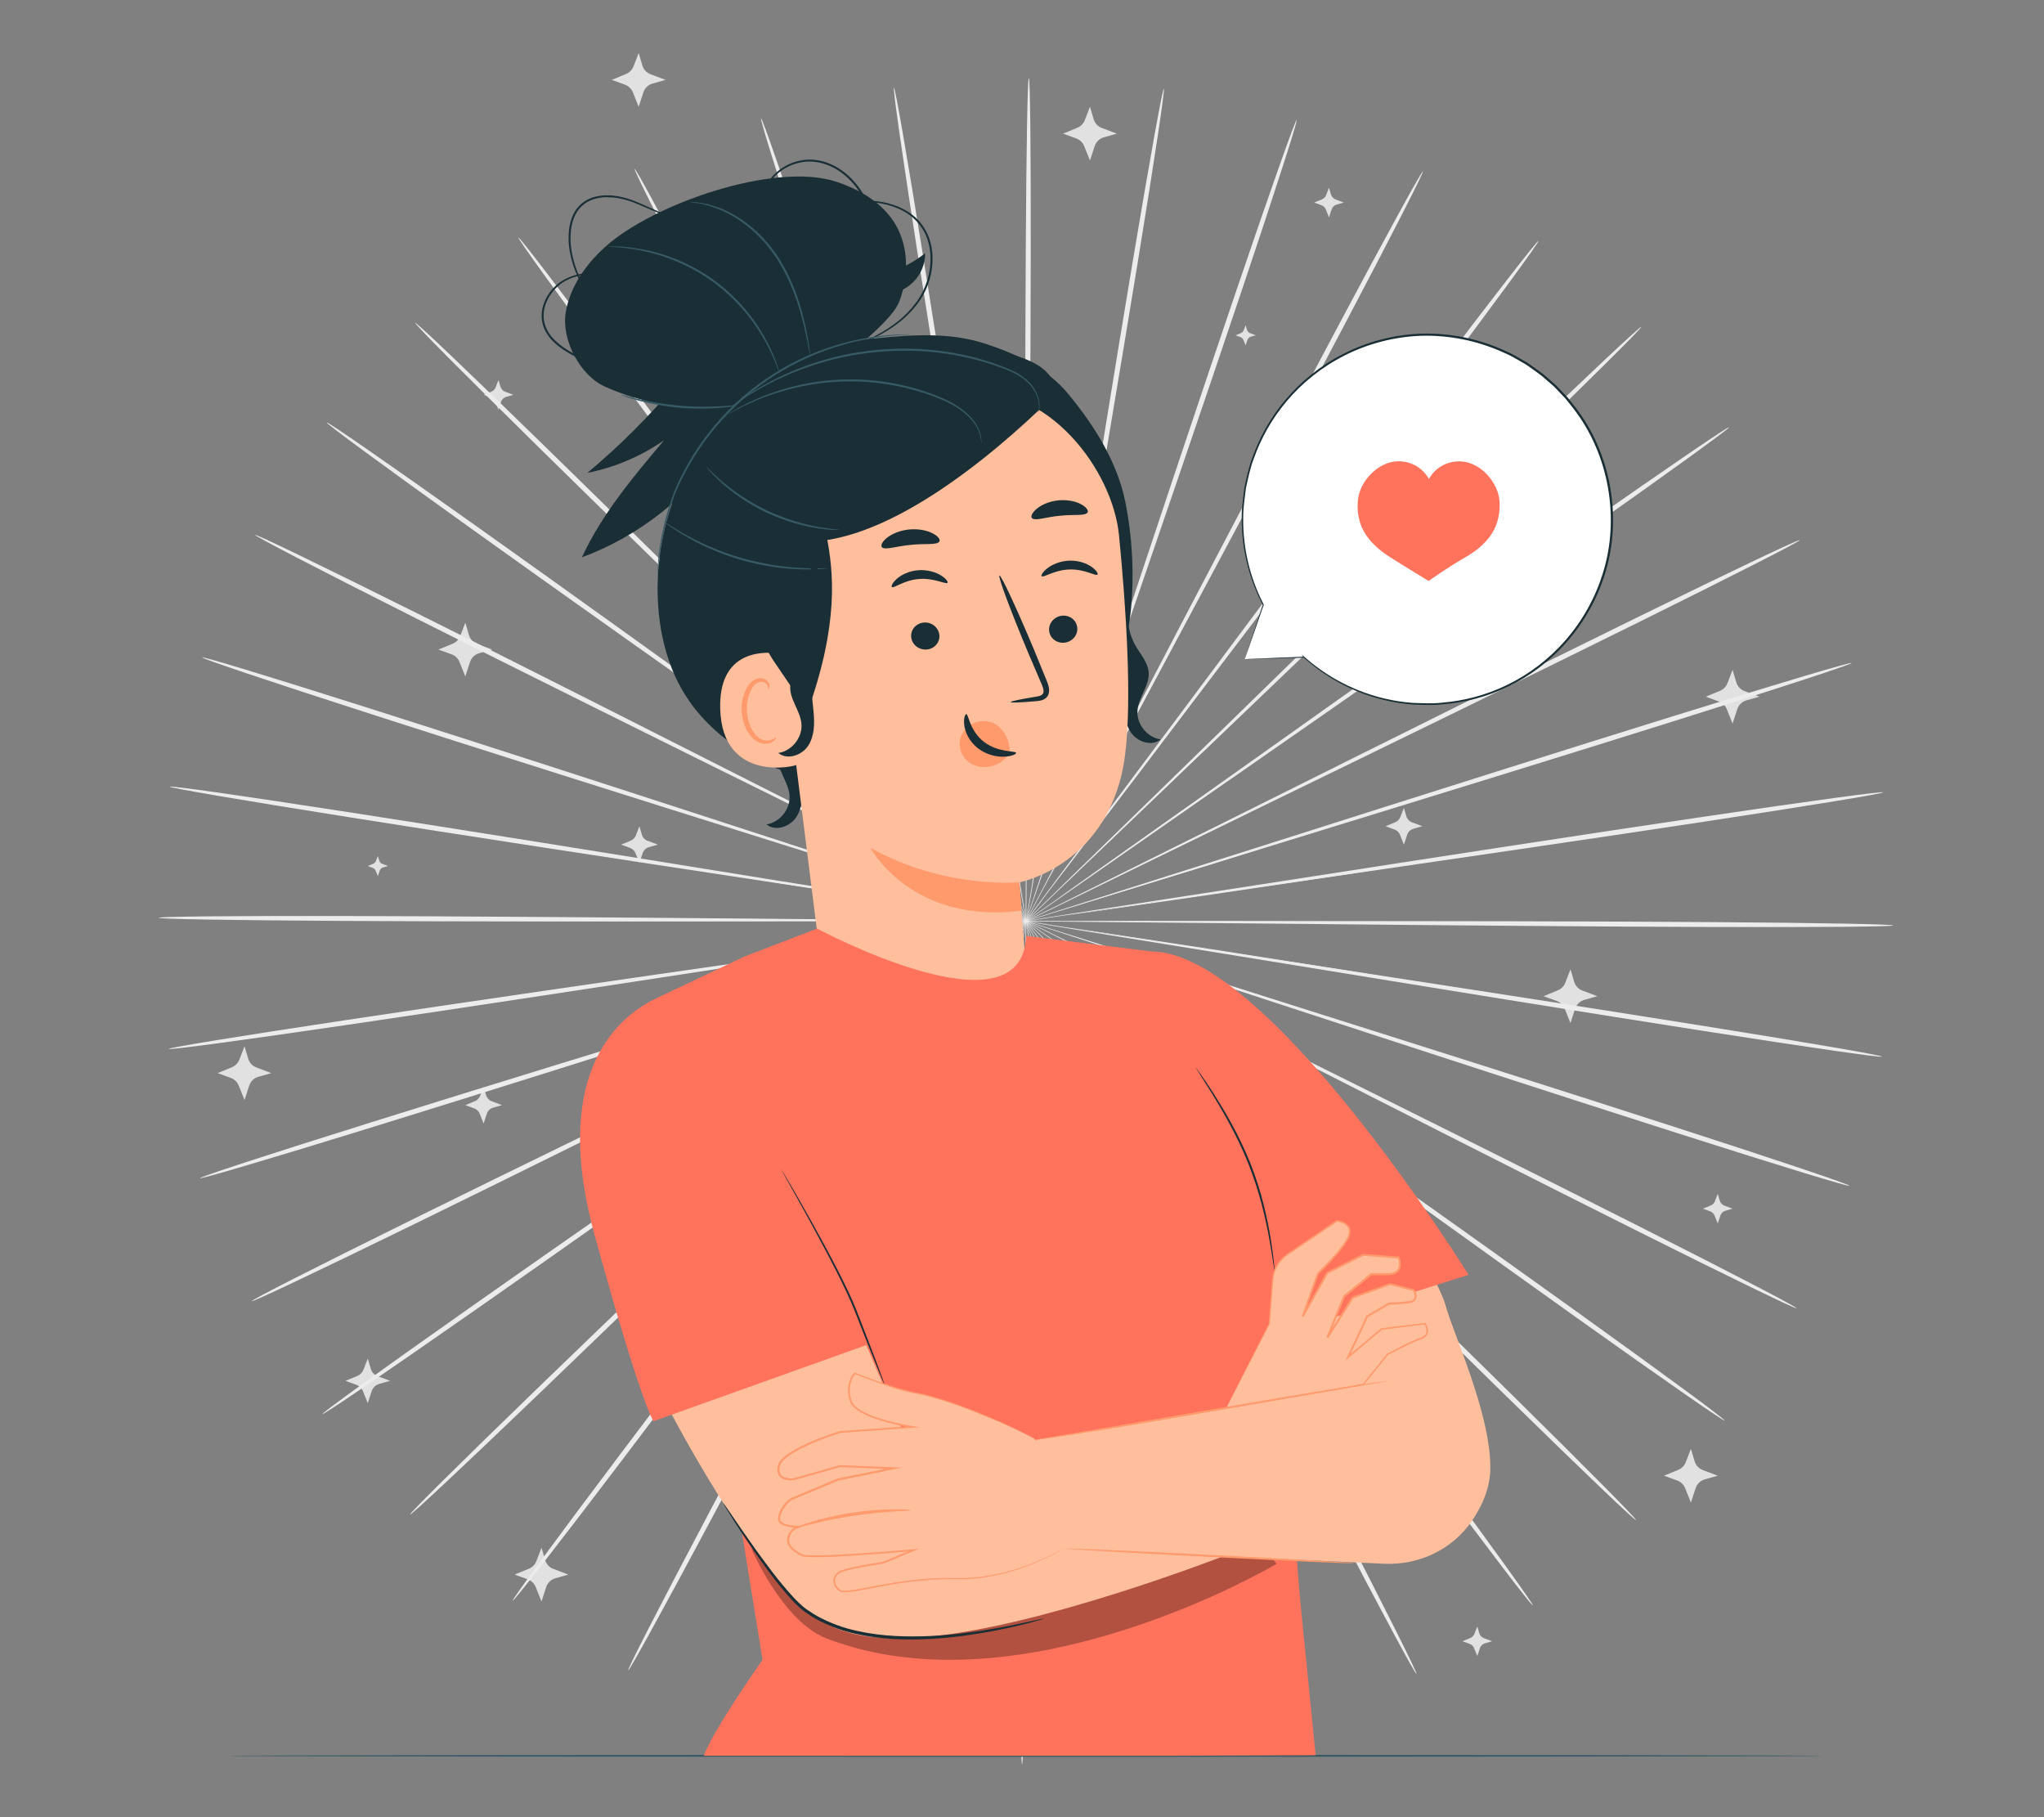
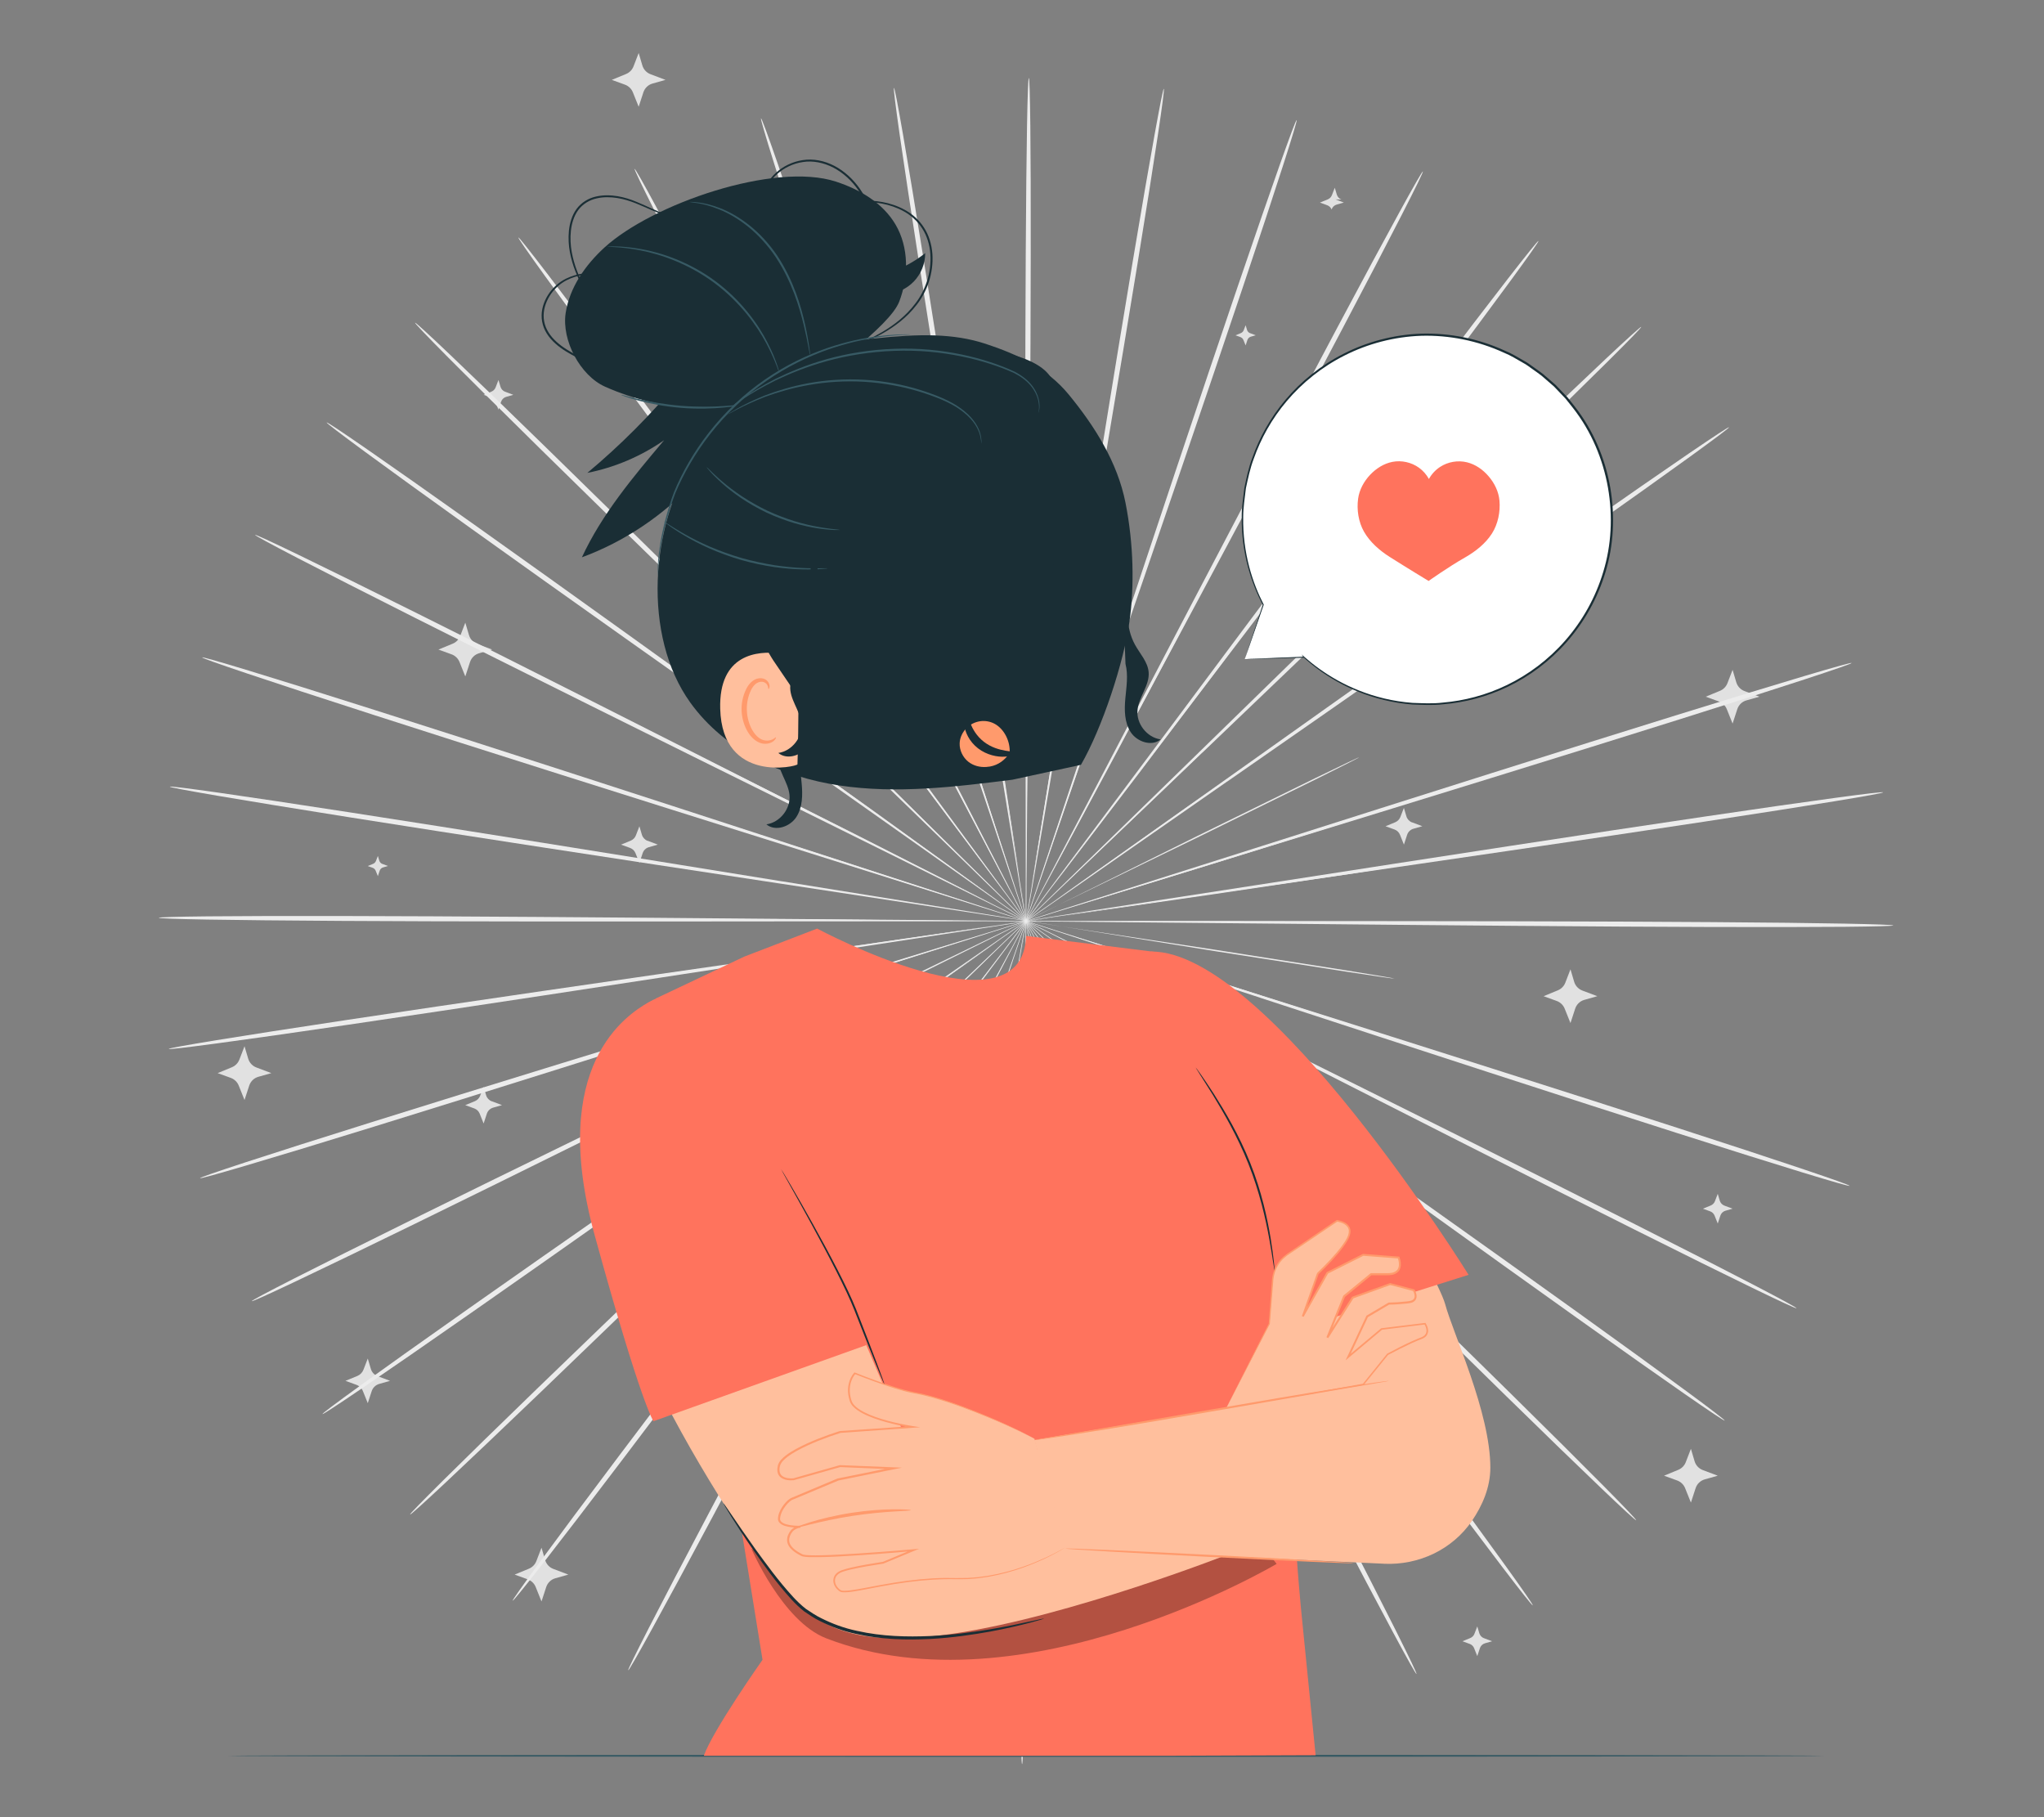
<svg xmlns="http://www.w3.org/2000/svg" id="Layer_2" data-name="Layer 2" viewBox="0 0 540 480">
  <rect x="0" y="0" width="540" height="480" fill="#808080" stroke="none" />
  <defs>
    <style>
      .cls-1 {
        fill: #ff735d;
      }

      .cls-1, .cls-2, .cls-3, .cls-4, .cls-5, .cls-6, .cls-7, .cls-8, .cls-9, .cls-10 {
        stroke-width: 0px;
      }

      .cls-2 {
        fill: #375a64;
      }

      .cls-3 {
        fill: #e1e1e1;
      }

      .cls-4 {
        fill: #ececec;
      }

      .cls-6 {
        fill: none;
      }

      .cls-7 {
        fill: #1a2e35;
      }

      .cls-8 {
        fill: #fff;
      }

      .cls-11 {
        opacity: .3;
      }

      .cls-9 {
        fill: #ff9a6c;
      }

      .cls-10 {
        fill: #ffbf9d;
      }
    </style>
  </defs>
  <g id="Layer_2-2" data-name="Layer 2">
    <g>
      <g>
        <g>
-           <path class="cls-3" d="M291.1,33.81l3.95,1.49-3.43.97c-1.15.32-2.05,1.2-2.42,2.33l-1.24,3.8-1.53-3.81c-.38-.94-1.14-1.68-2.1-2.03l-3.47-1.26,3.76-1.55c.91-.37,1.63-1.11,1.98-2.02l1.36-3.53.97,3.28c.32,1.07,1.12,1.94,2.17,2.33Z" />
          <path class="cls-3" d="M403.03,130.19l3.95,1.49-3.43.97c-1.15.32-2.05,1.2-2.42,2.33l-1.24,3.8-1.53-3.81c-.38-.94-1.14-1.68-2.1-2.03l-3.47-1.26,3.76-1.55c.91-.37,1.63-1.11,1.98-2.02l1.36-3.53.97,3.28c.32,1.07,1.12,1.94,2.17,2.33Z" />
          <path class="cls-3" d="M418.04,261.65l3.95,1.49-3.43.97c-1.15.32-2.05,1.2-2.42,2.33l-1.24,3.8-1.53-3.81c-.38-.94-1.14-1.68-2.1-2.03l-3.47-1.26,3.76-1.55c.91-.37,1.63-1.11,1.98-2.02l1.36-3.53.97,3.28c.32,1.07,1.12,1.94,2.17,2.33Z" />
          <path class="cls-3" d="M373.06,217.22l2.7,1.02-2.35.67c-.78.22-1.41.82-1.66,1.59l-.85,2.6-1.04-2.6c-.26-.65-.78-1.15-1.44-1.39l-2.38-.86,2.57-1.06c.62-.26,1.11-.76,1.35-1.38l.93-2.41.67,2.25c.22.73.77,1.32,1.49,1.59Z" />
          <path class="cls-3" d="M171.09,222.08l2.7,1.02-2.35.67c-.78.22-1.41.82-1.66,1.59l-.85,2.6-1.04-2.6c-.26-.65-.78-1.15-1.44-1.39l-2.38-.86,2.57-1.06c.62-.26,1.11-.76,1.35-1.38l.93-2.41.67,2.25c.22.73.77,1.32,1.49,1.59Z" />
          <path class="cls-3" d="M129.93,290.89l2.7,1.02-2.35.67c-.78.22-1.41.82-1.66,1.59l-.85,2.6-1.04-2.6c-.26-.65-.78-1.15-1.44-1.39l-2.38-.86,2.57-1.06c.62-.26,1.11-.76,1.35-1.38l.93-2.41.67,2.25c.22.73.77,1.32,1.49,1.59Z" />
          <path class="cls-3" d="M171.87,19.61l3.95,1.49-3.43.97c-1.15.32-2.05,1.2-2.42,2.33l-1.24,3.8-1.53-3.81c-.38-.94-1.14-1.68-2.1-2.03l-3.47-1.26,3.76-1.55c.91-.37,1.63-1.11,1.98-2.02l1.36-3.53.97,3.28c.32,1.07,1.12,1.94,2.17,2.33Z" />
          <path class="cls-3" d="M460.87,182.54l3.95,1.49-3.43.97c-1.15.32-2.05,1.2-2.42,2.33l-1.24,3.8-1.53-3.81c-.38-.94-1.14-1.68-2.1-2.03l-3.47-1.26,3.76-1.55c.91-.37,1.63-1.11,1.98-2.02l1.36-3.53.97,3.28c.32,1.07,1.12,1.94,2.17,2.33Z" />
          <path class="cls-3" d="M449.86,388.31l3.95,1.49-3.43.97c-1.15.32-2.05,1.2-2.42,2.33l-1.24,3.8-1.53-3.81c-.38-.94-1.14-1.68-2.1-2.03l-3.47-1.26,3.76-1.55c.91-.37,1.63-1.11,1.98-2.02l1.36-3.53.97,3.28c.32,1.07,1.12,1.94,2.17,2.33Z" />
          <path class="cls-3" d="M146.2,414.43l3.95,1.49-3.43.97c-1.15.32-2.05,1.2-2.42,2.33l-1.24,3.8-1.53-3.81c-.38-.94-1.14-1.68-2.1-2.03l-3.47-1.26,3.76-1.55c.91-.37,1.63-1.11,1.98-2.02l1.36-3.53.97,3.28c.32,1.07,1.12,1.94,2.17,2.33Z" />
          <path class="cls-3" d="M126.07,170.09l3.95,1.49-3.43.97c-1.15.32-2.05,1.2-2.42,2.33l-1.24,3.8-1.53-3.81c-.38-.95-1.14-1.68-2.1-2.03l-3.47-1.26,3.76-1.55c.91-.37,1.63-1.11,1.98-2.02l1.36-3.53.97,3.28c.32,1.07,1.12,1.94,2.17,2.33Z" />
          <path class="cls-3" d="M67.74,281.97l3.95,1.49-3.43.97c-1.15.32-2.05,1.2-2.42,2.33l-1.24,3.8-1.53-3.81c-.38-.95-1.14-1.68-2.1-2.03l-3.47-1.26,3.76-1.55c.91-.37,1.63-1.11,1.98-2.02l1.36-3.53.97,3.28c.32,1.07,1.12,1.94,2.17,2.33Z" />
          <path class="cls-3" d="M330.26,88l1.49.56-1.29.37c-.43.12-.77.45-.91.88l-.47,1.43-.58-1.43c-.14-.36-.43-.63-.79-.77l-1.31-.47,1.42-.58c.34-.14.61-.42.75-.76l.51-1.33.37,1.24c.12.4.42.73.82.88Z" />
          <path class="cls-3" d="M358.88,154.56l1.49.56-1.29.37c-.43.12-.77.45-.91.88l-.47,1.43-.58-1.43c-.14-.36-.43-.63-.79-.77l-1.31-.47,1.42-.58c.34-.14.61-.42.75-.76l.51-1.33.37,1.24c.12.4.42.73.82.88Z" />
          <path class="cls-3" d="M101.01,228.19l1.49.56-1.29.37c-.43.12-.77.45-.91.88l-.47,1.43-.58-1.43c-.14-.36-.43-.63-.79-.77l-1.31-.47,1.42-.58c.34-.14.61-.42.75-.76l.51-1.33.37,1.24c.12.4.42.73.82.88Z" />
          <path class="cls-3" d="M99.77,363.51l3.28,1.23-2.85.81c-.95.27-1.71,1-2.01,1.94l-1.03,3.15-1.27-3.16c-.31-.79-.95-1.4-1.74-1.69l-2.88-1.05,3.12-1.28c.76-.31,1.35-.92,1.64-1.68l1.13-2.93.81,2.73c.26.89.93,1.61,1.8,1.94Z" />
-           <path class="cls-3" d="M352.84,52.68l2.18.82-1.89.54c-.63.18-1.13.66-1.34,1.29l-.69,2.09-.84-2.1c-.21-.52-.63-.93-1.16-1.12l-1.92-.7,2.08-.85c.5-.21.9-.61,1.09-1.12l.75-1.95.54,1.81c.18.59.62,1.07,1.2,1.29Z" />
+           <path class="cls-3" d="M352.84,52.68l2.18.82-1.89.54c-.63.18-1.13.66-1.34,1.29c-.21-.52-.63-.93-1.16-1.12l-1.92-.7,2.08-.85c.5-.21.9-.61,1.09-1.12l.75-1.95.54,1.81c.18.59.62,1.07,1.2,1.29Z" />
          <path class="cls-3" d="M133.43,103.47l2.18.82-1.89.54c-.63.18-1.13.66-1.34,1.29l-.69,2.09-.84-2.1c-.21-.52-.63-.93-1.16-1.12l-1.92-.7,2.08-.85c.5-.21.9-.61,1.09-1.12l.75-1.95.54,1.81c.18.59.62,1.07,1.2,1.29Z" />
          <path class="cls-3" d="M455.55,318.45l2.18.82-1.89.54c-.63.18-1.13.66-1.34,1.29l-.69,2.09-.84-2.1c-.21-.52-.63-.93-1.16-1.12l-1.92-.7,2.08-.85c.5-.21.9-.61,1.09-1.12l.75-1.95.54,1.81c.18.59.62,1.07,1.2,1.29Z" />
          <path class="cls-3" d="M392.02,432.71l2.18.82-1.89.54c-.63.18-1.13.66-1.34,1.29l-.69,2.09-.84-2.1c-.21-.52-.63-.93-1.16-1.12l-1.92-.7,2.08-.85c.5-.21.9-.61,1.09-1.12l.75-1.95.54,1.81c.18.59.62,1.07,1.2,1.29Z" />
        </g>
        <g>
          <path class="cls-4" d="M336.36,243.97c-45.25-.42-86.2-.81-115.89-1.08-14.81-.07-26.8-.13-35.12-.17-4.12,0-7.33.02-9.55.02-1.07.01-1.89.03-2.48.03-.56.01-.85.03-.85.05s.29.03.85.05c.59.01,1.41.03,2.48.06,2.22.03,5.42.07,9.55.12,8.32.04,20.31.11,35.12.18,29.68.02,70.64.04,115.89.07,45.23,0,86.19.05,115.84.27,14.83.1,26.82.24,35.12.4,4.15.08,7.37.16,9.55.24,2.18.08,3.33.17,3.33.24,0,.08-1.15.15-3.33.21-2.18.06-5.4.11-9.55.15-8.29.07-20.29.09-35.12.05-29.65-.08-70.61-.43-115.84-.89Z" />
-           <path class="cls-4" d="M335.46,253.89c-44.63-7.26-85.03-13.82-114.3-18.58-14.62-2.3-26.45-4.17-34.67-5.46-4.08-.61-7.25-1.09-9.44-1.42-1.06-.15-1.87-.26-2.46-.34-.56-.07-.84-.1-.84-.08,0,.02.28.08.83.18.58.1,1.39.25,2.44.43,2.18.36,5.35.89,9.41,1.56,8.22,1.3,20.05,3.17,34.66,5.49,29.32,4.5,69.77,10.71,114.47,17.56,44.68,6.82,85.14,13.06,114.39,17.75,14.63,2.34,26.46,4.29,34.63,5.7,4.08.7,7.25,1.27,9.39,1.68,2.14.41,3.26.67,3.25.75-.01.08-1.16-.02-3.32-.29-2.17-.27-5.36-.71-9.46-1.29-8.2-1.18-20.06-2.97-34.7-5.26-29.28-4.56-69.68-11.1-114.29-18.38Z" />
          <path class="cls-4" d="M332.97,263.56c-42.9-14-81.72-26.67-109.86-35.85-14.06-4.51-25.44-8.17-33.35-10.7-3.93-1.23-6.98-2.18-9.09-2.84-1.02-.31-1.81-.54-2.37-.71-.54-.15-.81-.23-.82-.21s.26.12.79.31c.56.19,1.33.46,2.34.8,2.1.69,5.14,1.69,9.04,2.98,7.9,2.54,19.28,6.2,33.34,10.73,28.23,8.93,67.17,21.25,110.2,34.86,43.02,13.57,81.96,25.92,110.09,35.03,14.07,4.55,25.43,8.29,33.27,10.93,3.92,1.32,6.95,2.37,9,3.1,2.05.74,3.11,1.16,3.09,1.24-.03.08-1.14-.2-3.24-.79-2.1-.6-5.18-1.51-9.13-2.72-7.91-2.42-19.33-6-33.42-10.5-28.17-8.98-67.01-21.62-109.88-35.65Z" />
          <path class="cls-4" d="M328.94,272.71c-40.1-20.38-76.39-38.83-102.7-52.2-13.16-6.61-23.81-11.96-31.2-15.67-3.68-1.81-6.54-3.23-8.51-4.2-.96-.46-1.7-.81-2.23-1.07-.5-.24-.77-.35-.78-.33,0,.02.24.16.73.42.52.27,1.24.65,2.18,1.15,1.96,1,4.8,2.46,8.45,4.33,7.39,3.72,18.04,9.07,31.19,15.69,26.43,13.14,62.89,31.26,103.18,51.29,40.29,19.99,76.74,38.14,103.05,51.44,13.16,6.65,23.78,12.07,31.09,15.88,3.66,1.9,6.48,3.4,8.39,4.44,1.9,1.04,2.89,1.62,2.85,1.69-.04.07-1.09-.37-3.07-1.28-1.97-.91-4.86-2.29-8.57-4.09-7.42-3.6-18.12-8.89-31.3-15.48-26.37-13.18-62.68-31.6-102.75-52Z" />
          <path class="cls-4" d="M323.49,281.14c-36.33-26.22-69.21-49.96-93.04-67.16-11.93-8.52-21.59-15.42-28.3-20.22-3.34-2.35-5.94-4.18-7.74-5.44-.87-.6-1.55-1.06-2.03-1.39-.46-.31-.7-.46-.71-.45-.01.01.21.19.65.53.47.35,1.12.84,1.97,1.47,1.77,1.29,4.34,3.16,7.65,5.56,6.7,4.8,16.36,11.7,28.28,20.24,23.99,16.99,57.09,40.43,93.66,66.33,36.58,25.86,69.66,49.33,93.51,66.46,11.92,8.56,21.54,15.54,28.15,20.41,3.31,2.43,5.86,4.34,7.57,5.66,1.71,1.32,2.59,2.04,2.54,2.1-.05.06-1.02-.53-2.82-1.73-1.8-1.2-4.44-3-7.81-5.34-6.75-4.68-16.46-11.53-28.42-20.05-23.92-17.03-56.83-40.73-93.12-66.97Z" />
          <path class="cls-4" d="M316.76,288.64c-31.69-31.4-60.37-59.81-81.16-80.4-10.42-10.22-18.86-18.5-24.72-24.25-2.92-2.83-5.2-5.03-6.77-6.54-.77-.72-1.36-1.28-1.78-1.68-.41-.37-.62-.56-.63-.55-.01.01.18.22.56.62.41.42.98,1,1.71,1.75,1.55,1.54,3.79,3.78,6.67,6.65,5.85,5.75,14.28,14.03,24.7,24.26,20.98,20.41,49.92,48.57,81.91,79.68,31.99,31.08,60.92,59.26,81.73,79.79,10.41,10.26,18.79,18.6,24.54,24.41,2.88,2.9,5.09,5.17,6.57,6.73,1.48,1.56,2.23,2.41,2.17,2.46-.06.06-.92-.68-2.51-2.14-1.59-1.46-3.9-3.63-6.86-6.46-5.92-5.65-14.42-13.88-24.87-24.1-20.91-20.43-49.62-48.83-81.27-80.23Z" />
          <path class="cls-4" d="M308.91,295.03c-26.28-35.81-50.06-68.21-67.3-91.69-8.66-11.67-15.67-21.13-20.54-27.69-2.44-3.23-4.33-5.75-5.64-7.49-.64-.83-1.14-1.47-1.49-1.93-.34-.43-.52-.65-.54-.64-.01.01.14.25.45.7.34.47.8,1.13,1.41,1.99,1.28,1.76,3.14,4.3,5.52,7.57,4.86,6.57,11.87,16.02,20.52,27.7,17.46,23.33,41.54,55.52,68.16,91.09,26.63,35.53,50.69,67.75,67.97,91.17,8.64,11.71,15.59,21.22,20.34,27.83,2.38,3.3,4.2,5.88,5.42,7.65,1.22,1.76,1.82,2.71,1.75,2.76-.07.05-.8-.81-2.14-2.49-1.34-1.68-3.27-4.18-5.74-7.42-4.94-6.47-12.02-15.89-20.71-27.56-17.38-23.35-41.2-55.74-67.44-91.54Z" />
          <path class="cls-4" d="M300.13,300.15c-20.2-39.36-38.47-74.98-51.72-100.79-6.67-12.85-12.08-23.25-15.83-30.47-1.89-3.56-3.35-6.34-4.37-8.25-.5-.92-.89-1.63-1.16-2.13-.27-.48-.41-.72-.43-.71-.02,0,.1.26.33.76.26.52.61,1.24,1.08,2.18.98,1.93,2.41,4.73,4.23,8.32,3.75,7.22,9.14,17.63,15.81,30.48,13.49,25.7,32.1,61.15,52.67,100.33,20.59,39.14,39.17,74.62,52.47,100.38,6.65,12.88,11.98,23.33,15.61,30.57,1.81,3.62,3.2,6.45,4.12,8.38.92,1.93,1.36,2.96,1.29,2.99-.07.04-.66-.92-1.71-2.78-1.05-1.86-2.56-4.63-4.48-8.2-3.84-7.14-9.32-17.52-16.02-30.37-13.41-25.7-31.72-61.31-51.88-100.67Z" />
          <path class="cls-4" d="M290.63,303.87c-13.57-41.96-25.86-79.93-34.76-107.45-4.51-13.71-8.16-24.8-10.7-32.51-1.29-3.81-2.29-6.77-2.98-8.82-.35-.98-.61-1.74-.8-2.28-.19-.51-.29-.77-.31-.77-.02,0,.05.28.21.8.17.55.4,1.32.71,2.31.66,2.06,1.61,5.03,2.83,8.86,2.53,7.71,6.17,18.81,10.67,32.52,9.16,27.44,21.8,65.3,35.77,107.13,14,41.8,26.61,79.68,35.57,107.15,4.48,13.74,8.06,24.87,10.47,32.58,1.2,3.86,2.12,6.86,2.71,8.9.59,2.04.86,3.13.79,3.15-.08.02-.51-1.01-1.24-3.01-.74-2-1.78-4.96-3.1-8.78-2.64-7.64-6.37-18.73-10.91-32.44-9.09-27.43-21.4-65.4-34.94-107.35Z" />
          <path class="cls-4" d="M280.64,306.09c-6.61-43.51-12.6-82.88-16.93-111.42-2.24-14.23-4.05-25.74-5.3-33.74-.65-3.96-1.16-7.04-1.51-9.16-.18-1.02-.32-1.81-.42-2.38-.1-.54-.16-.81-.18-.81-.02,0,0,.28.08.82.08.57.19,1.36.33,2.39.32,2.13.78,5.22,1.36,9.18,1.25,8,3.05,19.52,5.28,33.74,4.61,28.5,10.96,67.82,17.98,111.27,7.05,43.42,13.37,82.75,17.78,111.25,2.2,14.25,3.93,25.79,5.06,33.78.57,3.99.98,7.1,1.24,9.2.25,2.11.35,3.22.27,3.23-.08.01-.33-1.08-.74-3.16-.4-2.09-.96-5.17-1.64-9.15-1.37-7.95-3.25-19.47-5.52-33.71-4.53-28.48-10.55-67.86-17.12-111.35Z" />
          <path class="cls-4" d="M270.42,306.77c.41-43.98.78-83.78,1.04-112.63.06-14.39.11-26.04.15-34.13-.01-4.01-.02-7.13-.03-9.28-.02-1.04-.03-1.84-.04-2.41-.01-.54-.03-.82-.05-.82-.02,0-.04.28-.05.82-.01.57-.03,1.37-.06,2.41-.03,2.15-.06,5.27-.11,9.28-.04,8.09-.1,19.74-.17,34.13,0,28.85,0,68.65,0,112.63.03,43.96,0,83.77-.2,112.59-.1,14.41-.23,26.07-.39,34.13-.08,4.03-.16,7.16-.24,9.28-.08,2.12-.17,3.24-.25,3.24-.08,0-.16-1.11-.22-3.24-.06-2.12-.12-5.25-.16-9.28-.08-8.06-.11-19.72-.07-34.13.07-28.82.4-68.63.84-112.58Z" />
          <path class="cls-4" d="M260.21,305.9c7.44-43.38,14.17-82.64,19.05-111.1,2.36-14.21,4.27-25.71,5.6-33.7.63-3.96,1.12-7.04,1.45-9.17.15-1.03.27-1.82.35-2.39.07-.54.1-.82.08-.82-.02,0-.08.27-.19.8-.11.56-.25,1.35-.44,2.38-.37,2.12-.91,5.2-1.6,9.15-1.33,7.99-3.25,19.49-5.63,33.69-4.61,28.5-10.97,67.82-18,111.27-6.99,43.43-13.38,82.75-18.19,111.19-2.4,14.22-4.4,25.72-5.84,33.66-.72,3.97-1.3,7.05-1.73,9.13-.42,2.08-.69,3.17-.77,3.16-.08-.01.02-1.13.3-3.23.28-2.11.72-5.21,1.33-9.19,1.21-7.97,3.05-19.5,5.39-33.73,4.67-28.46,11.37-67.73,18.84-111.09Z" />
          <path class="cls-4" d="M250.26,303.48c14.38-41.7,27.39-79.44,36.82-106.8,4.63-13.67,8.39-24.73,10.99-32.42,1.26-3.82,2.24-6.79,2.92-8.84.31-.99.56-1.76.73-2.31.16-.52.23-.79.21-.8-.02,0-.12.25-.32.76-.2.54-.47,1.3-.82,2.28-.71,2.04-1.74,4.99-3.06,8.79-2.61,7.68-6.37,18.74-11.02,32.41-9.17,27.44-21.82,65.29-35.8,107.12-13.94,41.82-26.62,79.67-35.98,107.02-4.67,13.67-8.51,24.72-11.22,32.34-1.36,3.81-2.43,6.76-3.19,8.75-.76,1.99-1.19,3.03-1.27,3-.08-.03.2-1.11.81-3.15.61-2.04,1.56-5.03,2.8-8.88,2.48-7.69,6.17-18.79,10.78-32.48,9.23-27.39,22.21-65.15,36.61-106.82Z" />
          <path class="cls-4" d="M240.84,299.58c20.95-38.99,39.9-74.27,53.64-99.84,6.79-12.79,12.29-23.14,16.1-30.33,1.86-3.58,3.31-6.36,4.32-8.28.47-.93.84-1.65,1.1-2.17.24-.49.36-.75.34-.75-.02,0-.16.23-.43.71-.28.5-.67,1.21-1.18,2.12-1.03,1.91-2.53,4.67-4.45,8.21-3.82,7.19-9.33,17.54-16.13,30.32-13.5,25.69-32.13,61.14-52.71,100.31-20.54,39.17-39.2,74.61-52.86,100.18-6.83,12.79-12.41,23.12-16.32,30.22-1.95,3.55-3.49,6.3-4.56,8.16-1.07,1.85-1.66,2.81-1.74,2.77-.07-.04.38-1.06,1.32-2.98.94-1.92,2.35-4.73,4.2-8.34,3.7-7.21,9.13-17.61,15.91-30.43,13.55-25.64,32.48-60.94,53.44-99.89Z" />
          <path class="cls-4" d="M232.17,294.29c26.96-35.33,51.36-67.29,69.04-90.46,8.76-11.6,15.86-20.99,20.78-27.51,2.42-3.25,4.3-5.78,5.59-7.52.62-.85,1.09-1.5,1.43-1.97.32-.45.47-.68.46-.69-.01-.01-.2.2-.54.63-.36.46-.86,1.09-1.51,1.92-1.33,1.73-3.25,4.22-5.71,7.44-4.93,6.52-12.03,15.9-20.8,27.5-17.47,23.33-41.56,55.51-68.19,91.07-26.59,35.56-50.71,67.73-68.32,90.92-8.8,11.59-15.97,20.95-20.98,27.37-2.5,3.21-4.46,5.7-5.82,7.36-1.35,1.67-2.1,2.52-2.16,2.47-.07-.05.55-.99,1.78-2.74,1.23-1.75,3.08-4.31,5.49-7.6,4.81-6.56,11.85-16.01,20.61-27.64,17.5-23.26,41.88-55.26,68.85-90.54Z" />
          <path class="cls-4" d="M224.45,287.74c32.28-30.82,61.5-58.71,82.68-78.93,10.51-10.13,19.02-18.34,24.93-24.04,2.91-2.84,5.17-5.06,6.73-6.58.75-.75,1.32-1.32,1.73-1.73.39-.39.58-.6.56-.61-.01-.01-.23.17-.64.54-.43.4-1.02.95-1.8,1.67-1.59,1.5-3.88,3.68-6.83,6.48-5.91,5.69-14.43,13.89-24.95,24.02-20.99,20.4-49.94,48.55-81.94,79.65-31.95,31.11-60.94,59.24-82.04,79.48-10.55,10.12-19.13,18.28-25.1,23.87-2.99,2.8-5.32,4.95-6.92,6.39-1.6,1.44-2.47,2.17-2.53,2.11-.06-.06.7-.9,2.2-2.44,1.5-1.54,3.74-3.8,6.64-6.67,5.81-5.76,14.27-14.02,24.78-24.19,21.01-20.33,50.21-48.25,82.5-79.03Z" />
          <path class="cls-4" d="M217.87,280.12c36.82-25.56,70.15-48.7,94.3-65.47,12.01-8.42,21.73-15.24,28.48-19.98,3.33-2.37,5.91-4.21,7.7-5.49.86-.62,1.51-1.1,1.99-1.45.44-.33.67-.51.66-.52-.01-.01-.25.14-.72.44-.49.33-1.16.78-2.04,1.37-1.81,1.25-4.42,3.05-7.79,5.37-6.75,4.73-16.48,11.54-28.49,19.96-24,16.98-57.1,40.41-93.69,66.3-36.54,25.9-69.68,49.31-93.77,66.12-12.04,8.4-21.82,15.16-28.62,19.78-3.4,2.31-6.05,4.09-7.86,5.27-1.81,1.18-2.79,1.77-2.84,1.71-.05-.07.83-.78,2.56-2.08,1.73-1.3,4.3-3.18,7.63-5.59,6.66-4.81,16.34-11.69,28.35-20.15,24.01-16.91,57.32-40.08,94.15-65.6Z" />
          <path class="cls-4" d="M212.59,271.59c40.48-19.65,77.12-37.44,103.68-50.33,13.21-6.49,23.91-11.75,31.34-15.4,3.67-1.84,6.52-3.26,8.49-4.25.95-.49,1.67-.86,2.19-1.13.49-.26.74-.4.73-.42,0-.02-.27.09-.78.33-.53.25-1.27.6-2.24,1.05-1.99.96-4.86,2.34-8.56,4.12-7.43,3.65-18.13,8.9-31.35,15.38-26.43,13.13-62.9,31.24-103.2,51.25-40.26,20.03-76.75,38.12-103.25,51.06-13.25,6.47-23.99,11.66-31.45,15.19-3.73,1.77-6.63,3.12-8.61,4.01-1.98.89-3.04,1.32-3.08,1.25-.04-.07.95-.64,2.86-1.67,1.91-1.02,4.76-2.49,8.43-4.36,7.35-3.74,18.02-9.07,31.24-15.59,26.44-13.05,63.06-30.87,103.54-50.48Z" />
          <path class="cls-4" d="M208.76,262.36c43.16-13.22,82.22-25.18,110.53-33.85,14.1-4.39,25.52-7.95,33.44-10.42,3.92-1.25,6.97-2.23,9.07-2.9,1.01-.34,1.79-.6,2.35-.78.53-.18.79-.28.79-.3,0-.02-.28.05-.82.2-.57.16-1.35.39-2.38.69-2.12.64-5.18,1.57-9.12,2.76-7.93,2.46-19.35,6.01-33.45,10.39-28.23,8.92-67.17,21.23-110.21,34.83-43,13.63-81.96,25.91-110.22,34.64-14.13,4.37-25.58,7.85-33.52,10.19-3.97,1.17-7.05,2.06-9.16,2.64-2.1.58-3.22.84-3.24.77-.03-.08,1.04-.49,3.1-1.21,2.06-.72,5.1-1.73,9.03-3.02,7.86-2.57,19.27-6.2,33.38-10.62,28.22-8.85,67.28-20.84,110.43-34.02Z" />
          <path class="cls-4" d="M206.47,252.66c44.76-6.45,85.27-12.29,114.64-16.53,14.64-2.18,26.49-3.95,34.71-5.17,4.07-.64,7.24-1.13,9.43-1.48,1.05-.18,1.87-.31,2.45-.41.55-.1.83-.16.83-.17,0-.02-.29,0-.84.07-.59.08-1.4.18-2.46.32-2.19.31-5.37.76-9.45,1.33-8.23,1.22-20.08,2.98-34.72,5.15-29.32,4.49-69.77,10.69-114.48,17.54-44.67,6.88-85.14,13.05-114.46,17.35-14.66,2.15-26.53,3.84-34.75,4.94-4.11.55-7.3.96-9.47,1.21-2.17.25-3.31.34-3.33.26-.01-.08,1.11-.33,3.26-.72,2.15-.39,5.32-.93,9.41-1.6,8.18-1.33,20.03-3.17,34.68-5.38,29.3-4.42,69.81-10.3,114.56-16.71Z" />
          <path class="cls-4" d="M205.77,242.72c45.25.37,86.2.7,115.89.94,14.81.05,26.8.09,35.12.12,4.12-.01,7.33-.03,9.55-.03,1.07-.02,1.89-.03,2.48-.04.56-.01.85-.03.85-.05,0-.02-.29-.03-.85-.05-.59-.01-1.41-.03-2.48-.05-2.22-.02-5.42-.06-9.55-.11-8.32-.03-20.31-.08-35.12-.14-29.68.02-70.64.04-115.89.07-45.23.06-86.19.05-115.84-.13-14.83-.09-26.82-.21-35.12-.35-4.15-.07-7.37-.15-9.55-.23-2.18-.08-3.33-.16-3.33-.24,0-.08,1.15-.15,3.33-.22,2.18-.06,5.4-.12,9.55-.16,8.29-.08,20.29-.11,35.12-.09,29.65.05,70.61.35,115.84.75Z" />
          <path class="cls-4" d="M206.66,232.8c44.64,7.2,85.04,13.72,114.33,18.44,14.62,2.29,26.46,4.14,34.67,5.42,4.08.61,7.25,1.08,9.44,1.41,1.06.15,1.87.26,2.46.34.55.07.84.1.84.08,0-.02-.28-.08-.83-.18-.58-.1-1.39-.25-2.44-.43-2.18-.36-5.35-.88-9.41-1.55-8.22-1.29-20.05-3.15-34.67-5.45-29.33-4.46-69.79-10.62-114.5-17.42-44.69-6.77-85.15-12.96-114.42-17.61-14.63-2.32-26.47-4.26-34.63-5.65-4.08-.7-7.25-1.26-9.4-1.67-2.14-.41-3.26-.66-3.25-.74.01-.08,1.16.02,3.33.29,2.17.27,5.36.7,9.46,1.28,8.21,1.17,20.06,2.95,34.71,5.21,29.28,4.52,69.7,11.01,114.31,18.24Z" />
          <path class="cls-4" d="M209.14,223.13c42.92,13.95,81.76,26.57,109.91,35.71,14.07,4.49,25.45,8.13,33.36,10.66,3.93,1.22,6.98,2.17,9.09,2.83,1.02.31,1.81.54,2.37.71.54.15.81.22.82.21,0-.02-.26-.12-.79-.31-.56-.19-1.33-.46-2.34-.8-2.1-.69-5.14-1.69-9.05-2.97-7.91-2.53-19.29-6.18-33.35-10.69-28.24-8.89-67.2-21.17-110.25-34.72-43.04-13.52-81.99-25.82-110.14-34.9-14.07-4.53-25.45-8.26-33.28-10.89-3.92-1.32-6.96-2.36-9.01-3.09-2.05-.73-3.11-1.16-3.09-1.23.03-.08,1.14.2,3.24.79,2.1.59,5.18,1.51,9.13,2.71,7.91,2.41,19.34,5.98,33.43,10.46,28.19,8.95,67.04,21.54,109.93,35.51Z" />
          <path class="cls-4" d="M213.15,213.97c40.13,20.33,76.44,38.73,102.76,52.07,13.16,6.59,23.82,11.93,31.22,15.63,3.68,1.81,6.54,3.22,8.52,4.19.96.46,1.7.81,2.23,1.06.5.23.77.35.78.33,0-.02-.24-.16-.73-.42-.52-.27-1.24-.65-2.18-1.15-1.96-1-4.8-2.45-8.45-4.32-7.4-3.71-18.05-9.05-31.21-15.65-26.44-13.1-62.93-31.18-103.25-51.16-40.31-19.94-76.79-38.05-103.11-51.31-13.16-6.63-23.79-12.04-31.11-15.84-3.66-1.9-6.49-3.39-8.39-4.43-1.91-1.04-2.89-1.62-2.85-1.69.04-.07,1.09.37,3.07,1.28,1.97.91,4.87,2.28,8.58,4.08,7.42,3.59,18.13,8.87,31.32,15.44,26.39,13.15,62.72,31.52,102.81,51.88Z" />
          <path class="cls-4" d="M218.59,205.53c36.36,26.18,69.27,49.87,93.12,67.04,11.94,8.51,21.61,15.4,28.32,20.18,3.34,2.35,5.95,4.17,7.74,5.43.87.6,1.55,1.06,2.03,1.39.46.31.7.46.71.45.01-.01-.21-.19-.65-.53-.47-.35-1.12-.83-1.97-1.47-1.78-1.29-4.35-3.15-7.65-5.55-6.71-4.79-16.37-11.68-28.31-20.2-24.01-16.96-57.14-40.36-93.75-66.22-36.61-25.82-69.72-49.25-93.59-66.35-11.94-8.55-21.56-15.51-28.18-20.37-3.31-2.43-5.86-4.34-7.58-5.65-1.72-1.31-2.59-2.04-2.54-2.1.05-.06,1.02.53,2.83,1.73,1.8,1.2,4.44,2.99,7.82,5.33,6.76,4.68,16.48,11.51,28.45,20.01,23.95,17,56.88,40.67,93.2,66.86Z" />
          <path class="cls-4" d="M225.31,198.03c31.73,31.36,60.45,59.73,81.26,80.3,10.43,10.21,18.88,18.48,24.75,24.22,2.93,2.82,5.21,5.02,6.78,6.54.77.72,1.36,1.28,1.78,1.68.41.37.62.56.63.55.01-.01-.18-.22-.56-.62-.41-.42-.98-.99-1.72-1.75-1.55-1.54-3.79-3.77-6.67-6.64-5.86-5.74-14.3-14.02-24.73-24.23-21.01-20.38-49.99-48.51-82.01-79.58-32.03-31.04-60.99-59.19-81.83-79.69-10.42-10.25-18.82-18.58-24.58-24.38-2.88-2.9-5.1-5.17-6.58-6.73-1.48-1.56-2.24-2.4-2.18-2.46.06-.06.92.68,2.51,2.13s3.91,3.63,6.87,6.45c5.93,5.64,14.44,13.86,24.9,24.07,20.94,20.41,49.68,48.77,81.37,80.13Z" />
          <path class="cls-4" d="M233.15,191.63c26.33,35.77,50.15,68.15,67.42,91.61,8.67,11.66,15.7,21.11,20.57,27.66,2.44,3.23,4.34,5.75,5.65,7.48.64.83,1.14,1.47,1.49,1.93.34.43.52.65.54.64.01-.01-.14-.25-.45-.7-.34-.47-.81-1.13-1.42-1.98-1.28-1.76-3.14-4.3-5.53-7.57-4.87-6.56-11.89-16.01-20.55-27.68-17.49-23.31-41.62-55.47-68.28-91.01-26.68-35.5-50.78-67.69-68.09-91.09-8.66-11.7-15.62-21.2-20.37-27.8-2.38-3.3-4.21-5.88-5.43-7.64-1.22-1.76-1.82-2.71-1.76-2.76.07-.05.8.81,2.14,2.49,1.34,1.68,3.28,4.18,5.75,7.41,4.95,6.47,12.04,15.88,20.75,27.54,17.41,23.33,41.27,55.69,67.56,91.46Z" />
          <path class="cls-4" d="M241.93,186.5c20.25,39.33,38.57,74.93,51.85,100.73,6.69,12.84,12.11,23.23,15.87,30.45,1.89,3.56,3.36,6.33,4.38,8.25.5.92.89,1.63,1.16,2.13.27.48.41.72.43.71.02,0-.1-.26-.34-.76-.26-.52-.61-1.24-1.08-2.17-.98-1.93-2.41-4.72-4.24-8.31-3.76-7.22-9.16-17.62-15.85-30.46-13.52-25.68-32.18-61.11-52.8-100.27-20.64-39.12-39.27-74.57-52.6-100.31-6.67-12.87-12.01-23.31-15.65-30.55-1.82-3.62-3.21-6.44-4.13-8.37-.92-1.93-1.36-2.96-1.29-2.99.07-.04.66.92,1.72,2.78,1.05,1.86,2.57,4.62,4.49,8.19,3.85,7.14,9.34,17.51,16.06,30.35,13.45,25.68,31.8,61.27,52.01,100.6Z" />
          <path class="cls-4" d="M251.42,182.76c13.63,41.94,25.96,79.89,34.9,107.41,4.53,13.7,8.2,24.79,10.74,32.5,1.29,3.81,2.3,6.77,2.99,8.81.35.98.61,1.74.81,2.28.19.51.29.77.31.77.02,0-.05-.28-.21-.8-.17-.55-.41-1.32-.71-2.31-.66-2.06-1.62-5.03-2.85-8.86-2.54-7.7-6.2-18.8-10.72-32.5-9.2-27.43-21.89-65.27-35.91-107.09-14.05-41.79-26.71-79.64-35.71-107.1-4.5-13.73-8.09-24.86-10.51-32.57-1.21-3.85-2.13-6.86-2.72-8.9-.6-2.04-.87-3.13-.79-3.15.08-.02.51,1.01,1.25,3.01.74,2,1.79,4.96,3.11,8.78,2.65,7.64,6.39,18.72,10.95,32.43,9.12,27.42,21.49,65.37,35.08,107.3Z" />
          <path class="cls-4" d="M261.4,180.53c6.67,43.5,12.7,82.87,17.08,111.4,2.25,14.22,4.08,25.74,5.35,33.73.66,3.96,1.17,7.04,1.52,9.16.18,1.02.32,1.81.43,2.38.1.53.16.81.18.81.02,0,0-.28-.08-.82-.08-.57-.19-1.36-.33-2.39-.32-2.13-.78-5.22-1.38-9.18-1.26-8-3.08-19.51-5.32-33.74-4.64-28.5-11.05-67.81-18.13-111.25-7.11-43.41-13.48-82.74-17.92-111.23-2.22-14.25-3.96-25.79-5.11-33.77-.57-3.99-.99-7.09-1.25-9.2-.26-2.11-.35-3.22-.27-3.23.08-.01.34,1.08.74,3.16s.96,5.17,1.65,9.14c1.38,7.95,3.28,19.46,5.56,33.7,4.57,28.47,10.64,67.84,17.27,111.33Z" />
          <path class="cls-4" d="M271.62,179.85c-.35,43.98-.67,83.78-.9,112.63-.04,14.39-.08,26.04-.1,34.13.02,4.01.03,7.13.04,9.28.02,1.04.03,1.84.04,2.41.01.54.03.82.05.82.02,0,.04-.28.05-.82.01-.57.03-1.37.05-2.41.02-2.15.06-5.27.1-9.28.03-8.09.07-19.74.12-34.13-.04-28.85-.09-68.65-.14-112.63-.09-43.96-.11-83.77.06-112.59.08-14.41.2-26.07.34-34.13.07-4.03.15-7.16.23-9.28.08-2.12.16-3.24.25-3.24.08,0,.16,1.11.22,3.24.07,2.12.12,5.25.17,9.28.09,8.06.13,19.72.11,34.13-.03,28.82-.31,68.63-.7,112.58Z" />
          <path class="cls-4" d="M281.84,180.7c-7.38,43.39-14.06,82.66-18.9,111.13-2.34,14.21-4.24,25.71-5.56,33.7-.62,3.96-1.11,7.05-1.44,9.17-.15,1.03-.26,1.82-.35,2.39-.07.54-.1.82-.08.82.02,0,.08-.27.19-.8.1-.56.25-1.35.44-2.38.37-2.12.9-5.2,1.59-9.15,1.32-7.99,3.23-19.49,5.58-33.7,4.57-28.51,10.88-67.83,17.85-111.29,6.93-43.44,13.28-82.77,18.04-111.21,2.38-14.22,4.36-25.72,5.8-33.66.72-3.97,1.29-7.05,1.71-9.13.42-2.08.68-3.17.76-3.16.08.01-.02,1.13-.29,3.23-.27,2.11-.71,5.21-1.31,9.19-1.2,7.98-3.02,19.5-5.34,33.73-4.64,28.46-11.28,67.75-18.69,111.11Z" />
          <path class="cls-4" d="M291.78,183.1c-14.32,41.72-27.28,79.48-36.68,106.84-4.62,13.67-8.35,24.74-10.95,32.43-1.26,3.82-2.23,6.79-2.91,8.84-.31.99-.56,1.76-.73,2.31-.16.52-.23.79-.21.8.02,0,.12-.25.31-.77.2-.54.47-1.3.82-2.28.71-2.04,1.73-5,3.05-8.79,2.6-7.69,6.35-18.75,10.97-32.42,9.13-27.45,21.73-65.32,35.66-107.17,13.88-41.84,26.52-79.71,35.83-107.06,4.66-13.68,8.48-24.74,11.18-32.36,1.35-3.81,2.42-6.76,3.17-8.76.75-1.99,1.19-3.03,1.27-3,.08.03-.2,1.11-.81,3.15-.61,2.04-1.55,5.03-2.79,8.88-2.47,7.69-6.14,18.8-10.74,32.5-9.19,27.4-22.12,65.17-36.47,106.86Z" />
          <path class="cls-4" d="M301.21,187c-20.89,39.01-39.8,74.32-53.51,99.91-6.77,12.8-12.26,23.16-16.06,30.35-1.86,3.58-3.31,6.36-4.3,8.28-.47.93-.83,1.65-1.09,2.17-.24.49-.36.75-.34.75s.16-.23.43-.71c.28-.5.67-1.21,1.18-2.12,1.03-1.91,2.52-4.67,4.44-8.22,3.81-7.19,9.3-17.55,16.09-30.34,13.47-25.71,32.04-61.18,52.57-100.38,20.49-39.19,39.1-74.65,52.73-100.25,6.81-12.8,12.38-23.13,16.28-30.24,1.95-3.56,3.48-6.31,4.55-8.16,1.07-1.85,1.66-2.81,1.73-2.77.07.04-.38,1.06-1.31,2.98-.93,1.92-2.35,4.73-4.19,8.34-3.69,7.22-9.11,17.62-15.87,30.45-13.51,25.65-32.4,60.98-53.31,99.96Z" />
          <path class="cls-4" d="M309.89,192.28c-26.91,35.36-51.27,67.36-68.92,90.55-8.75,11.61-15.83,21.01-20.75,27.54-2.41,3.25-4.29,5.78-5.58,7.53-.62.85-1.09,1.5-1.43,1.97-.32.45-.47.68-.46.69.01.01.2-.2.54-.63.36-.46.86-1.09,1.51-1.92,1.32-1.73,3.24-4.23,5.7-7.44,4.92-6.52,12.01-15.92,20.77-27.53,17.44-23.35,41.49-55.56,68.07-91.16,26.54-35.6,50.63-67.8,68.2-91,8.79-11.61,15.94-20.97,20.94-27.4,2.5-3.22,4.46-5.7,5.81-7.37,1.35-1.67,2.09-2.52,2.16-2.47.07.05-.55.99-1.78,2.75-1.23,1.75-3.08,4.32-5.48,7.6-4.81,6.57-11.83,16.02-20.57,27.66-17.47,23.28-41.8,55.31-68.73,90.63Z" />
          <path class="cls-4" d="M317.62,198.81c-32.24,30.86-61.42,58.79-82.57,79.03-10.5,10.15-19,18.36-24.9,24.07-2.9,2.85-5.16,5.06-6.72,6.59-.74.75-1.32,1.32-1.73,1.73-.39.39-.58.6-.56.62.01.01.23-.17.64-.54.43-.4,1.02-.95,1.79-1.67,1.58-1.51,3.88-3.69,6.82-6.49,5.91-5.7,14.41-13.91,24.92-24.05,20.96-20.43,49.88-48.61,81.83-79.76,31.91-31.15,60.86-59.32,81.94-79.58,10.54-10.14,19.11-18.3,25.07-23.9,2.98-2.8,5.31-4.96,6.92-6.4,1.6-1.44,2.47-2.17,2.53-2.12.06.06-.7.9-2.19,2.44-1.5,1.55-3.73,3.8-6.63,6.68-5.8,5.76-14.25,14.04-24.75,24.22-20.99,20.36-50.15,48.32-82.4,79.14Z" />
          <path class="cls-4" d="M324.21,206.43c-36.79,25.61-70.08,48.79-94.22,65.59-12,8.44-21.71,15.27-28.45,20.01-3.32,2.37-5.91,4.22-7.69,5.5-.85.63-1.51,1.11-1.98,1.45-.44.33-.67.51-.65.52.01.01.25-.14.72-.44.49-.33,1.16-.78,2.04-1.38,1.81-1.25,4.42-3.06,7.78-5.38,6.75-4.74,16.46-11.56,28.47-19.99,23.97-17.01,57.05-40.48,93.6-66.42,36.51-25.95,69.61-49.4,93.68-66.23,12.03-8.42,21.8-15.19,28.59-19.82,3.39-2.31,6.04-4.09,7.86-5.28,1.81-1.18,2.79-1.77,2.84-1.71.05.07-.83.78-2.56,2.08-1.73,1.3-4.29,3.19-7.62,5.6-6.65,4.82-16.33,11.71-28.32,20.18-23.99,16.94-57.27,40.15-94.06,65.72Z" />
-           <path class="cls-4" d="M329.5,214.95c-40.46,19.7-77.07,37.54-103.61,50.46-13.21,6.51-23.9,11.78-31.32,15.44-3.66,1.84-6.51,3.27-8.48,4.26-.94.49-1.67.86-2.19,1.13-.49.26-.74.4-.73.42,0,.02.27-.09.78-.33.53-.25,1.27-.6,2.24-1.05,1.98-.96,4.86-2.35,8.55-4.13,7.43-3.65,18.12-8.92,31.33-15.42,26.42-13.16,62.86-31.32,103.13-51.38,40.23-20.08,76.7-38.21,103.18-51.19,13.24-6.49,23.98-11.69,31.43-15.23,3.73-1.77,6.63-3.13,8.61-4.02,1.98-.89,3.04-1.33,3.08-1.26.04.07-.95.65-2.86,1.67-1.91,1.02-4.75,2.5-8.43,4.37-7.34,3.75-18.01,9.09-31.22,15.63-26.42,13.09-63.02,30.95-103.48,50.61Z" />
          <path class="cls-4" d="M333.34,224.18c-43.14,13.27-82.19,25.28-110.49,33.99-14.1,4.41-25.51,7.98-33.43,10.46-3.92,1.26-6.96,2.24-9.07,2.91-1.01.34-1.79.6-2.35.78-.53.18-.79.28-.79.3,0,.02.28-.05.82-.2.57-.17,1.35-.39,2.38-.69,2.11-.64,5.18-1.57,9.11-2.77,7.93-2.47,19.34-6.04,33.44-10.44,28.22-8.96,67.15-21.32,110.16-34.97,42.98-13.68,81.93-26.01,110.18-34.77,14.12-4.38,25.57-7.88,33.5-10.24,3.97-1.18,7.05-2.07,9.15-2.65,2.1-.58,3.22-.85,3.24-.77.03.08-1.04.49-3.1,1.21-2.06.72-5.1,1.74-9.03,3.03-7.86,2.58-19.26,6.22-33.36,10.66-28.21,8.88-67.25,20.93-110.38,34.16Z" />
          <path class="cls-4" d="M335.65,233.88c-44.76,6.51-85.26,12.4-114.61,16.67-14.63,2.2-26.48,3.98-34.71,5.22-4.07.64-7.24,1.14-9.43,1.49-1.05.18-1.87.32-2.45.41-.55.1-.83.16-.83.18,0,.02.29,0,.84-.07.59-.08,1.4-.18,2.46-.32,2.19-.31,5.37-.76,9.45-1.34,8.23-1.23,20.08-3,34.71-5.19,29.32-4.53,69.76-10.78,114.45-17.69,44.66-6.94,85.12-13.16,114.44-17.49,14.66-2.17,26.53-3.87,34.74-4.98,4.11-.56,7.3-.97,9.47-1.22,2.17-.25,3.31-.34,3.33-.26.01.08-1.11.33-3.25.72-2.15.4-5.32.94-9.41,1.61-8.18,1.34-20.02,3.2-34.67,5.43-29.3,4.46-69.8,10.38-114.54,16.85Z" />
        </g>
        <path class="cls-2" d="M481.99,463.79c0,.15-94.44.27-210.91.27s-210.93-.12-210.93-.27,94.42-.27,210.93-.27,210.91.12,210.91.27Z" />
        <g>
          <g>
            <path class="cls-8" d="M328.83,174.12l4.89-14.39c-4.04-7.75-6.05-16.67-5.38-26.03,1.94-26.9,25.31-47.14,52.21-45.2,26.9,1.94,47.14,25.31,45.2,52.21-1.94,26.9-25.31,47.14-52.21,45.2-11.23-.81-21.29-5.36-29.07-12.35l.02.02-15.66.53Z" />
            <path class="cls-7" d="M328.83,174.12s.32,0,.99-.01c.69-.02,1.68-.04,2.98-.07,2.67-.07,6.59-.18,11.7-.32h.22s-.12-.19-.12-.19v-.02s-.2.16-.2.16c4.66,4.2,11.7,8.92,21.23,11.22,2.37.58,4.88.99,7.5,1.2,2.62.08,5.35.27,8.14-.06,5.58-.46,11.46-1.92,17.11-4.65,5.64-2.71,11.04-6.68,15.55-11.82,4.51-5.12,8.12-11.42,10.22-18.44,2.14-7.01,2.57-14.74,1.26-22.34-1.32-7.59-4.44-15.11-9.41-21.44-.63-.79-1.24-1.6-1.88-2.37-.69-.73-1.39-1.46-2.08-2.18l-1.04-1.09-1.13-.99c-.75-.65-1.51-1.3-2.26-1.95-.77-.62-1.61-1.16-2.4-1.74-.82-.55-1.58-1.19-2.45-1.64-1.71-.96-3.36-2.02-5.17-2.74-7.06-3.25-14.7-4.71-22.05-4.51-7.36.25-14.41,2.17-20.52,5.28-6.13,3.1-11.34,7.35-15.39,12.16-4.06,4.8-6.97,10.14-8.82,15.45-.99,2.64-1.53,5.32-2.07,7.89-.3,2.61-.71,5.13-.69,7.58-.13,9.81,2.67,17.81,5.57,23.32v-.1c-1.57,4.7-2.77,8.31-3.59,10.77-.39,1.2-.7,2.11-.9,2.74-.2.61-.29.91-.29.91,0,0,.12-.33.34-.95.22-.64.55-1.55.97-2.76.85-2.43,2.09-6,3.7-10.64l.02-.05-.02-.05c-2.85-5.51-5.58-13.47-5.41-23.2,0-2.43.41-4.92.71-7.51.55-2.55,1.09-5.2,2.08-7.82,1.85-5.25,4.74-10.53,8.77-15.27,4.02-4.74,9.19-8.95,15.25-12,6.06-3.06,13.02-4.95,20.3-5.19,7.27-.19,14.82,1.27,21.79,4.48,1.79.71,3.42,1.76,5.11,2.71.87.45,1.62,1.07,2.42,1.62.79.58,1.61,1.11,2.37,1.72.74.64,1.48,1.29,2.23,1.93l1.11.97,1.02,1.07c.68.72,1.37,1.44,2.05,2.16.63.77,1.24,1.56,1.86,2.34,4.92,6.25,8,13.68,9.31,21.18,1.3,7.51.88,15.16-1.23,22.09-2.06,6.94-5.63,13.17-10.08,18.24-4.45,5.09-9.78,9.03-15.36,11.73-5.58,2.71-11.4,4.18-16.93,4.65-2.77.34-5.47.16-8.07.08-2.6-.2-5.09-.6-7.44-1.16-9.46-2.25-16.49-6.89-21.16-11.03l-.68-.61.49.77v.02s.12-.19.12-.19c-5.07.2-8.96.36-11.61.47-1.31.06-2.32.1-3.01.13-.68.03-1.04.05-1.04.05Z" />
          </g>
          <path class="cls-1" d="M396.14,132.23c-.21-2.36-1.3-4.59-2.84-6.39-1.5-1.77-3.49-3.18-5.75-3.73-2.4-.58-5.02-.13-7.09,1.22-1.23.8-2.25,1.91-2.96,3.19-.64-1.17-1.54-2.19-2.62-2.97-2-1.44-4.6-2.02-7.02-1.55-2.28.44-4.33,1.76-5.92,3.45-1.62,1.73-2.81,3.91-3.14,6.25-.41,2.94.09,6.18,1.56,8.76,1.55,2.72,4.11,4.95,6.75,6.63,4.45,2.82,10.31,6.37,10.31,6.37,0,0,5.11-3.64,9.69-6.25,2.72-1.55,5.38-3.66,7.06-6.31,1.59-2.51,2.23-5.72,1.97-8.67Z" />
        </g>
        <g>
          <path class="cls-7" d="M179.2,100.8c-7.25,8.75-15.31,16.83-24.03,24.11,7.26-1.44,14.21-4.4,20.28-8.63-8.15,9.66-16.4,19.47-21.72,30.93,22.44-8.27,40.57-27.43,47.61-50.28l-22.15,3.86Z" />
          <path class="cls-7" d="M197.36,115.8l14.32-12.28c5.29-4.64,23.36-17.26,25.88-23.83s2.59-14.33-.98-20.39c-3.35-5.69-9.44-9.27-15.72-11.32-16.25-5.31-48.56,5.88-61.18,17.41-5.04,4.61-9.2,10.54-10.24,17.3-1.1,7.16,3.81,16.52,10.43,19.46,15.49,6.89,30.05,6.27,36.2,4.73" />
          <path class="cls-2" d="M196.08,106.89s-.44.13-1.25.28c-.81.15-1.99.31-3.45.46-2.93.3-7.01.46-11.49.1-4.48-.37-8.49-1.18-11.32-1.95-1.42-.38-2.56-.73-3.33-1.01-.78-.27-1.2-.44-1.19-.48.01-.04.46.07,1.25.28.79.22,1.94.51,3.36.84,2.85.67,6.83,1.41,11.28,1.78,4.45.36,8.5.26,11.41.06,1.46-.1,2.64-.2,3.46-.29.82-.08,1.27-.11,1.28-.07Z" />
          <path class="cls-2" d="M160.42,65.13s.21-.03.62-.04c.41,0,1-.04,1.77,0,1.54.03,3.77.21,6.49.69,5.42.93,12.86,3.43,19.67,8.47,6.82,5.04,11.38,11.43,13.85,16.34,1.26,2.46,2.08,4.54,2.56,6.01.26.73.4,1.31.52,1.7.11.39.16.6.14.6-.02,0-.1-.19-.24-.57-.15-.38-.32-.95-.61-1.66-.54-1.44-1.41-3.48-2.7-5.9-2.54-4.83-7.1-11.1-13.84-16.09-6.73-4.99-14.06-7.51-19.42-8.53-2.69-.53-4.9-.76-6.43-.85-.77-.07-1.36-.07-1.77-.1-.4-.02-.62-.05-.62-.07Z" />
          <path class="cls-2" d="M182.18,53.33s.2-.02.57,0c.37.03.93.02,1.63.13,1.41.16,3.45.59,5.83,1.51,2.39.91,5.07,2.4,7.72,4.5,2.65,2.1,5.22,4.83,7.4,8.06,4.33,6.52,6.31,13.42,7.4,18.35.54,2.48.88,4.51,1.08,5.92.11.7.16,1.25.21,1.62.04.37.05.57.03.57-.02,0-.07-.19-.14-.55-.08-.43-.18-.96-.3-1.6-.26-1.39-.65-3.4-1.24-5.86-1.18-4.89-3.21-11.71-7.48-18.14-2.15-3.18-4.67-5.88-7.26-7.97-2.59-2.08-5.22-3.59-7.56-4.53-2.33-.95-4.33-1.44-5.72-1.66-1.39-.23-2.18-.29-2.17-.34Z" />
          <path class="cls-7" d="M217.22,54.49s.24-.08.72-.18c.47-.1,1.17-.24,2.08-.41,1.81-.32,4.44-.81,7.74-.91,3.27-.09,7.36.3,11.26,2.43,1.93,1.06,3.75,2.61,5.05,4.65,1.33,2.02,2.07,4.48,2.26,7.01.34,5.1-1.42,9.94-4.12,13.39-2.68,3.5-5.96,5.83-8.81,7.47-2.87,1.64-5.35,2.64-7.07,3.3-.86.32-1.54.55-2,.7-.46.15-.71.22-.71.2,0-.02.23-.12.68-.3.5-.2,1.15-.46,1.96-.79,1.69-.71,4.14-1.76,6.95-3.43,2.8-1.67,6.01-4,8.61-7.45,2.61-3.39,4.31-8.11,3.97-13.06-.18-2.46-.89-4.83-2.16-6.77-1.24-1.96-2.98-3.47-4.85-4.51-3.77-2.09-7.78-2.52-11.01-2.48-3.27.05-5.9.48-7.72.74-.87.13-1.56.23-2.09.31-.48.07-.73.09-.74.08Z" />
          <path class="cls-7" d="M205.5,63.31s-.07-.04-.19-.13c-.15-.12-.32-.26-.54-.43-.43-.42-1.09-1.04-1.71-2.03-.62-.97-1.25-2.26-1.6-3.87-.34-1.6-.43-3.53.09-5.55.52-2.01,1.68-4.09,3.52-5.72,1.82-1.63,4.24-2.87,6.97-3.28,2.73-.45,5.72.13,8.37,1.5,2.65,1.39,5,3.53,6.8,6.13,1.79,2.61,2.97,5.5,3.8,8.34.82,2.85,1.32,5.66,1.67,8.36.71,5.38.35,10.41-1.08,14.31-1.41,3.9-3.66,6.54-5.43,7.99-1.79,1.47-3.02,1.89-3.02,1.89-.04-.06,1.16-.55,2.88-2.04,1.71-1.48,3.87-4.11,5.21-7.96,1.35-3.84,1.68-8.78.95-14.12-.36-2.67-.87-5.46-1.69-8.27-.82-2.8-1.98-5.63-3.73-8.18-1.75-2.54-4.03-4.62-6.6-5.97-2.57-1.33-5.43-1.9-8.06-1.48-2.63.39-4.98,1.56-6.75,3.13-1.79,1.56-2.93,3.55-3.45,5.48-.52,1.95-.46,3.82-.16,5.39.32,1.58.9,2.86,1.48,3.83,1.2,1.95,2.33,2.64,2.26,2.7Z" />
          <path class="cls-7" d="M176.43,98.06s-.22.07-.66.14c-.43.07-1.08.18-1.91.25-1.66.17-4.1.29-7.09.03-2.99-.26-6.53-.93-10.27-2.29-1.87-.68-3.77-1.54-5.66-2.6-1.89-1.04-3.79-2.32-5.33-4.07-.76-.88-1.4-1.86-1.82-2.93-.41-1.07-.62-2.2-.6-3.31.04-2.23.9-4.27,2.05-5.91,1.18-1.64,2.68-2.9,4.28-3.71,1.6-.8,3.23-1.23,4.72-1.42,3.01-.38,5.45.06,7.08.42.82.19,1.44.38,1.86.52.42.14.63.23.63.24,0,.02-.23-.03-.66-.14-.43-.11-1.05-.26-1.87-.42-1.63-.3-4.05-.67-6.98-.25-1.46.2-3.03.65-4.57,1.44-1.52.8-2.96,2.02-4.08,3.6-1.09,1.58-1.9,3.54-1.93,5.64-.02,1.04.18,2.1.57,3.1.4,1,1,1.93,1.73,2.78,1.48,1.68,3.33,2.93,5.19,3.97,1.86,1.05,3.74,1.91,5.58,2.59,3.68,1.36,7.18,2.07,10.13,2.37,2.96.3,5.38.24,7.04.14,1.66-.1,2.58-.24,2.59-.18Z" />
          <path class="cls-7" d="M158.43,83.15s-.14-.16-.37-.49c-.23-.33-.56-.82-.97-1.46-.82-1.28-2-3.14-3.26-5.56-1.24-2.42-2.6-5.42-3.27-9-.33-1.78-.45-3.71-.26-5.68.21-1.96.76-4.03,2.03-5.78,1.28-1.73,3.2-2.85,5.16-3.27,1.96-.45,3.91-.37,5.7-.08,1.79.31,3.45.85,4.93,1.47,1.49.61,2.83,1.24,4.07,1.8,2.47,1.13,4.52,1.91,5.99,2.27,1.46.38,2.31.45,2.3.5,0,.02-.21,0-.61-.02-.4-.03-.99-.11-1.74-.28-1.5-.3-3.6-1.04-6.09-2.13-2.5-1.04-5.41-2.56-8.93-3.13-1.75-.27-3.64-.34-5.5.1-1.86.41-3.65,1.46-4.85,3.08-1.19,1.63-1.73,3.61-1.94,5.51-.2,1.92-.09,3.79.22,5.54.63,3.51,1.93,6.5,3.12,8.92,1.21,2.42,2.34,4.31,3.1,5.62.36.62.65,1.12.88,1.51.2.35.29.54.28.55Z" />
          <path class="cls-7" d="M229.71,73.3c5.35-.82,10.48-3.06,14.72-6.43,0,2.74-1.09,5.48-2.98,7.46s-4.57,3.2-7.31,3.33" />
        </g>
        <path class="cls-7" d="M300.52,187.5c.36-3.48,3.23-6.48,2.94-9.96-.23-2.72-2.31-4.86-3.62-7.26-5-9.14,1.42-21.55-3.84-30.53l1.34,35.61c.76,2.97.24,6.09-.04,9.14-.28,3.05-.25,6.33,1.42,8.9,1.68,2.56,5.55,3.87,7.9,1.91-3.61-.51-6.48-4.17-6.1-7.8Z" />
        <path class="cls-7" d="M208.57,209.94c-.36-3.48-3.23-6.48-2.94-9.96.23-2.72,2.31-4.86,3.62-7.26,5-9.14-1.42-21.55,3.84-30.53l-1.34,35.61c-.76,2.97-.24,6.09.04,9.14.28,3.05.25,6.33-1.42,8.9-1.68,2.56-5.55,3.87-7.9,1.91,3.61-.51,6.48-4.17,6.1-7.8Z" />
        <path class="cls-7" d="M183.59,120.66c11.89-18.07,26.17-28.99,47.28-31.24,11.91-1.27,21.03-1.4,29.55,1.41,8.25,2.72,16.14,6.35,21.93,13.39,6.88,8.37,12.88,17.89,15,28.62,2.17,11.02,2.32,21.99,1.07,31.14-1.52,11.12-7.29,28.42-12.85,38.05l-18.11,3.93c-15.16,1.89-30.54,3.78-45.68,1.52-15.14-2.26-30.27-9.2-39.4-21.88-12.69-17.63-10.68-46.87,1.21-64.95Z" />
-         <path class="cls-10" d="M210.34,121.03l35.37-17.85,9.68.26c21.56-1.85,38.55,20.6,40.25,38.05,1.89,19.38,3.42,43.12,1.62,57.7-3.64,29.3-27.96,33.88-27.96,33.88,0,0,1.59,22.16,2.63,31.8l-54.43-5.75-15.98-127.38c-.29-5.32,3.54-9.97,8.82-10.71Z" />
        <path class="cls-9" d="M253.53,196.31c.06-1.53.79-2.95,1.78-3.96,1.98-2.03,5.11-2.49,7.55-1.11,2.44,1.38,4.05,4.52,3.88,7.58h0c-1.13,1.89-3,3.26-5.17,3.65-.34.06-.68.1-1.02.12-1.66.11-3.4-.31-4.77-1.41-1.37-1.11-2.33-2.97-2.25-4.87Z" />
        <g>
          <path class="cls-7" d="M284.61,165.88c.14,1.97-1.42,3.71-3.48,3.89-2.05.18-3.83-1.27-3.97-3.24-.14-1.97,1.42-3.72,3.47-3.9,2.06-.18,3.84,1.27,3.97,3.24Z" />
          <path class="cls-7" d="M289.93,151.78c-.45.5-3.35-1.5-7.37-1.35-4.02.09-6.9,2.26-7.35,1.78-.22-.21.22-1.11,1.47-2.09,1.23-.97,3.36-1.95,5.87-2.03,2.51-.07,4.64.78,5.89,1.68,1.27.91,1.72,1.77,1.5,2Z" />
          <path class="cls-7" d="M267.01,185.46c-.03-.23,2.46-.74,6.49-1.4,1.02-.14,1.99-.38,2.14-1.09.22-.75-.25-1.84-.79-3.02-1.05-2.45-2.15-5.02-3.3-7.72-4.6-10.99-7.96-20.04-7.52-20.22.44-.18,4.53,8.58,9.13,19.57,1.11,2.71,2.17,5.3,3.18,7.77.43,1.15,1.14,2.46.67,4.01-.25.78-.99,1.36-1.64,1.56-.65.22-1.23.25-1.74.3-4.07.36-6.6.46-6.62.23Z" />
-           <path class="cls-9" d="M269.34,233.04s-19.56,1.93-39.39-9.08c0,0,10.82,20.31,39.9,16.59l-.51-7.51Z" />
          <path class="cls-7" d="M255.27,188.65c.65-.06.81,4.3,4.65,7.28,3.83,2.98,8.47,2.33,8.53,2.94.07.27-1.01.88-2.97,1-1.92.13-4.76-.39-7.11-2.21-2.35-1.82-3.41-4.32-3.62-6.11-.23-1.82.22-2.92.52-2.9Z" />
          <path class="cls-7" d="M287.32,135.36c-.64,1.01-3.75.45-7.33.88-3.6.31-6.54,1.47-7.36.61-.37-.42,0-1.39,1.21-2.42,1.2-1.03,3.29-2.01,5.76-2.26,2.47-.25,4.71.29,6.08,1.06,1.39.77,1.92,1.65,1.65,2.13Z" />
          <path class="cls-7" d="M240.71,168.07c.07,1.98,1.8,3.54,3.87,3.51,2.06-.04,3.68-1.66,3.6-3.64-.07-1.97-1.8-3.55-3.86-3.51-2.06.04-3.68,1.67-3.61,3.64Z" />
          <path class="cls-7" d="M235.63,155.06c.5.45,3.17-1.84,7.19-2.12,4.01-.33,7.1,1.52,7.5,1,.2-.23-.34-1.08-1.68-1.92-1.33-.84-3.55-1.59-6.05-1.4-2.5.19-4.54,1.26-5.68,2.29-1.17,1.04-1.52,1.95-1.28,2.15Z" />
          <path class="cls-7" d="M232.99,144.55c.86.85,3.89-.31,7.61-.62,3.71-.43,6.92.12,7.58-.89.29-.49-.28-1.36-1.72-2.13-1.42-.76-3.74-1.3-6.29-1.05-2.55.26-4.71,1.24-5.94,2.27-1.25,1.03-1.61,2-1.23,2.42Z" />
        </g>
        <path class="cls-10" d="M210.85,180.04c-.08-2.17-2.76-7.2-4.92-7.46-5.75-.7-16.06.11-15.66,14.65.55,19.88,20.39,15.23,20.41,14.66.01-.45.44-14.35.17-21.85Z" />
        <path class="cls-9" d="M205,194.77c-.09-.06-.34.25-.92.54-.56.28-1.54.48-2.59.12-2.12-.71-3.98-4-4.17-7.58-.1-1.81.23-3.54.83-4.98.57-1.47,1.48-2.51,2.53-2.73,1.04-.27,1.81.34,2.07.89.28.55.17.95.27.98.06.05.42-.34.24-1.16-.09-.39-.34-.86-.82-1.23-.49-.37-1.19-.55-1.93-.45-1.53.15-2.87,1.6-3.53,3.18-.74,1.59-1.16,3.54-1.05,5.57.24,4,2.39,7.69,5.29,8.44,1.41.33,2.56-.13,3.15-.61.6-.51.69-.95.62-.99Z" />
        <path class="cls-7" d="M204.26,174.39l9.12,13.43c16.77-46.65-6.53-54.75,9.74-63.14,26.31-13.57,37.26-26.62,42.13-20.67,0,0-15.4-4.79-31.28-.6-15.88,4.18-45.75,14.98-43.59,33.96,2.16,18.98,13.88,37.02,13.88,37.02Z" />
        <path class="cls-7" d="M260.29,92.19c-22.87-3.48-49.87,31.04-49.87,31.04l.52,19.79c22.05,1.53,50.55-21.83,67.03-38.07,0,0,5.2-9.28-17.67-12.76Z" />
        <path class="cls-2" d="M173.83,152.01s-.02-.09-.03-.26c0-.21-.01-.46-.02-.77-.03-.68.01-1.68.1-2.97.2-2.58.75-6.29,1.91-10.76.6-2.23,1.28-4.66,2.26-7.22,1.03-2.52,2.32-5.13,3.84-7.78,3.05-5.3,7.15-10.72,12.28-15.57,5.13-4.86,10.78-8.64,16.27-11.35,2.74-1.36,5.43-2.46,8-3.36,2.57-.88,5.02-1.54,7.27-2.07,4.52-1,8.25-1.37,10.82-1.5,1.29-.08,2.29-.09,2.97-.08.31,0,.57,0,.77,0,.17,0,.26.01.26.02,0,0-.09.02-.26.03-.2.01-.46.03-.77.05-.68.03-1.68.07-2.96.18-2.56.2-6.27.63-10.75,1.67-2.23.55-4.66,1.23-7.21,2.12-2.54.91-5.21,2.02-7.93,3.38-5.43,2.71-11.03,6.47-16.12,11.3-5.1,4.81-9.18,10.18-12.23,15.43-1.52,2.62-2.82,5.22-3.86,7.7-.97,2.5-1.69,4.94-2.3,7.15-1.21,4.44-1.81,8.12-2.07,10.68-.12,1.28-.19,2.28-.2,2.96-.01.31-.02.57-.03.77-.01.17-.02.26-.03.26Z" />
        <path class="cls-2" d="M193.37,107.32s.05-.06.18-.16c.15-.11.33-.25.56-.42.53-.39,1.26-.92,2.17-1.58,1.91-1.34,4.78-3.14,8.49-5.04,3.75-1.83,8.35-3.77,13.68-5.26,5.32-1.48,11.36-2.49,17.73-2.72,12.8-.5,24.26,2.5,31.82,6.01,1.87.97,3.4,2.16,4.47,3.46,1.07,1.3,1.66,2.66,1.94,3.8.29,1.15.25,2.08.17,2.69-.08.61-.21.92-.21.92-.09,0,.43-1.3-.16-3.55-.3-1.11-.91-2.42-1.97-3.66-1.05-1.25-2.57-2.39-4.41-3.32-7.52-3.38-18.93-6.32-31.63-5.81-6.33.23-12.32,1.22-17.62,2.66-5.3,1.45-9.89,3.34-13.64,5.12-3.72,1.85-6.61,3.6-8.55,4.88-.94.63-1.68,1.13-2.22,1.5-.23.15-.43.28-.59.38-.13.08-.21.12-.21.11Z" />
        <path class="cls-2" d="M192.2,109.48s.21-.16.64-.42c.48-.28,1.11-.66,1.9-1.13,1.67-.95,4.16-2.19,7.34-3.48,3.21-1.21,7.13-2.44,11.6-3.25,4.47-.81,9.49-1.19,14.72-.88,5.24.31,10.18,1.28,14.52,2.62,4.32,1.36,8.18,2.9,10.97,4.97,1.4,1.02,2.53,2.12,3.36,3.22.84,1.1,1.35,2.18,1.65,3.1.28.93.37,1.68.39,2.18,0,.51,0,.77-.02.77-.08,0,.03-1.09-.57-2.89-.33-.89-.85-1.93-1.69-2.98-.83-1.05-1.96-2.11-3.34-3.09-2.76-1.99-6.59-3.48-10.89-4.81-4.31-1.3-9.21-2.25-14.41-2.56-5.19-.31-10.17.05-14.61.83-4.45.77-8.35,1.95-11.55,3.11-3.18,1.24-5.68,2.42-7.38,3.31-.81.43-1.45.78-1.94,1.04-.45.23-.69.35-.7.33Z" />
        <path class="cls-2" d="M175.22,137.66s.57.31,1.55.94c.49.32,1.08.71,1.8,1.13.71.42,1.5.93,2.42,1.42,1.81,1.03,4.02,2.14,6.54,3.24,2.53,1.07,5.36,2.13,8.41,3.01,3.05.86,6.02,1.47,8.73,1.91,2.72.4,5.19.64,7.27.72,1.04.08,1.98.06,2.81.08.83.03,1.54.01,2.12,0,1.16-.02,1.81-.01,1.81.02,0,.04-.64.1-1.81.18-.58.05-1.3.09-2.13.09-.83,0-1.78.05-2.82,0-2.09-.04-4.58-.24-7.32-.61-2.74-.41-5.73-1.01-8.8-1.88-3.07-.89-5.92-1.97-8.46-3.08-2.52-1.14-4.74-2.29-6.53-3.37-.91-.51-1.69-1.05-2.39-1.49-.7-.44-1.29-.86-1.75-1.21-.94-.69-1.45-1.08-1.43-1.11Z" />
        <path class="cls-7" d="M211.72,191.08c-.36-3.48-3.23-6.48-2.94-9.96.23-2.72,2.31-4.86,3.62-7.26,5-9.14-1.42-21.55,3.84-30.53l-1.34,35.61c-.76,2.97-.24,6.09.04,9.14.28,3.05.25,6.33-1.42,8.9-1.68,2.56-5.55,3.87-7.9,1.91,3.61-.51,6.48-4.17,6.1-7.8Z" />
        <path class="cls-2" d="M221.92,139.99s-.56.03-1.58,0c-.51-.01-1.13-.05-1.84-.13-.72-.08-1.54-.14-2.43-.3-1.8-.26-3.92-.72-6.23-1.38-2.3-.69-4.79-1.6-7.31-2.77-2.51-1.2-4.79-2.54-6.79-3.88-1.98-1.36-3.69-2.7-5.03-3.93-.69-.59-1.26-1.18-1.78-1.68-.52-.5-.94-.95-1.28-1.34-.68-.76-1.04-1.18-1.01-1.21.03-.02.44.36,1.16,1.06.36.36.8.79,1.34,1.27.53.48,1.12,1.05,1.82,1.61,1.37,1.18,3.08,2.47,5.06,3.8,1.99,1.3,4.26,2.62,6.74,3.8,2.49,1.16,4.95,2.07,7.22,2.78,2.28.68,4.37,1.18,6.15,1.48.88.19,1.7.27,2.4.38.71.11,1.32.18,1.83.22,1.01.1,1.56.18,1.56.22Z" />
        <g>
          <g>
            <path class="cls-1" d="M343.84,426.26s-4.9-47.6-1.39-75.12c3.51-27.52-36.79-99.63-36.79-99.63l-34.57-4.29h0c-.94,27.21-55.21-1.94-55.21-1.94l-19.26,7.41-23.39,11.07,28.22,174.67s-13.12,18.59-15.51,25.35h123.01l38.62-.14-3.73-37.38Z" />
            <g>
              <g class="cls-11">
                <path class="cls-5" d="M198.49,409.04s8.21,19.23,19.78,23.71c52.03,20.13,119-19.66,119-19.66l-13.3-17.04-96.41,30.67-29.07-17.67Z" />
              </g>
              <path class="cls-10" d="M174.61,266.34s-18.73-.52-19.08,40.57c-.35,41.1,47.08,110.06,55.16,116.85,8.08,6.79,17.31,11.36,41.66,7.69,30.54-4.61,71.61-20.68,71.61-20.68l-24.04-25.6-60.18-4.22-38.54-90.83s-11.48-25.56-26.59-23.78Z" />
            </g>
            <path class="cls-10" d="M365.65,413.06c9.17.42,18.06-3.75,23.23-11.34,2.73-4.01,4.85-8.81,4.85-14.04,0-14.65-9.84-35.38-11.95-43.24-2.11-7.86-36.04-68.43-55.26-80.2-4.31-2.64-12.7-4.59-12.7-4.59l33.53,108.37-74.08,12.36,8.13,28.79,84.25,3.88Z" />
            <path class="cls-1" d="M336.16,353.1l51.82-16.36s-53.02-85.5-83.83-85.4l32.01,101.76Z" />
            <g>
              <path class="cls-10" d="M323.96,371.93l11.4-22.29.88-11.55c.21-2.75,1.67-5.26,3.95-6.8l13.08-8.85s4.47.53,3.09,4.06c-1.39,3.53-8.15,9.88-8.15,9.88l-3.99,11.33,6.49-11.5,9.48-4.76,9.37.71s1.73,4.24-2.6,4.41h-4.68l-7.11,5.82-4.44,10.94,6.7-10.59,9.89-3.57,6.25,1.63s1.74,2.82-1.39,3.18c-3.12.35-5.21.35-5.21.35l-5.73,3.38-5.03,10.73,8.85-7.41,11.45-1.39s1.91,2.8-1.04,3.86c-2.95,1.06-8.85,4.24-8.85,4.24l-6.42,7.94-36.21,6.25Z" />
              <path class="cls-9" d="M323.96,371.93c1.3-.23,13.68-2.43,36.18-6.43l-.11.06c2.02-2.51,4.16-5.16,6.41-7.95l.02-.03.03-.02c2.01-1.07,4.1-2.16,6.32-3.18.56-.25,1.12-.51,1.69-.74.58-.25,1.19-.4,1.65-.75.48-.33.73-.87.71-1.45-.02-.58-.25-1.18-.57-1.68l.2.09c-3.59.44-7.45.91-11.45,1.4l.12-.05c-2.77,2.32-5.76,4.84-8.84,7.42l-.83.7.46-.98c1.57-3.36,3.28-7.01,5.02-10.74l.03-.07.07-.04c1.78-1.05,3.74-2.21,5.72-3.39l.06-.03h.07c1.49-.02,3.06-.13,4.65-.3.41-.04.8-.08,1.15-.19.37-.09.67-.3.84-.57.36-.57.09-1.44-.27-2.08l.16.11c-1.95-.51-4.09-1.07-6.25-1.63h.16c-3.12,1.12-6.48,2.34-9.89,3.57l.13-.11c-2.13,3.36-4.4,6.96-6.7,10.59l-.47-.24c.86-2.12,1.78-4.39,2.71-6.68.58-1.43,1.16-2.85,1.73-4.26l.03-.06.05-.04c2.39-1.96,4.76-3.9,7.11-5.82l.07-.06h.1c.92,0,1.85,0,2.76,0,.91-.02,1.87.06,2.69-.09.84-.16,1.59-.65,1.79-1.46.23-.78.08-1.7-.21-2.49l.22.16c-3.16-.24-6.28-.48-9.37-.71l.14-.03c-3.21,1.61-6.37,3.2-9.48,4.76l.11-.1c-2.22,3.92-4.38,7.76-6.49,11.5l-.45-.2c1.37-3.89,2.7-7.65,4-11.32l.02-.05.04-.04c2.38-2.29,4.64-4.63,6.52-7.14.88-1.25,1.89-2.6,1.82-4.03-.03-.71-.51-1.29-1.11-1.67-.6-.38-1.33-.6-2.02-.71l.15-.04c-2.89,1.95-5.68,3.83-8.36,5.64-1.34.9-2.66,1.79-3.94,2.66-1.32.82-2.46,1.79-3.25,3.03-.79,1.22-1.27,2.6-1.4,3.98-.11,1.41-.22,2.78-.33,4.12-.21,2.68-.41,5.21-.6,7.6v.03s-.02.03-.02.03c-7.21,13.9-11.03,21.27-11.53,22.23.49-.96,4.22-8.38,11.27-22.36l-.02.06c.18-2.38.36-4.92.56-7.6.1-1.34.21-2.72.31-4.13.13-1.44.62-2.88,1.44-4.15.8-1.29,2.04-2.33,3.34-3.15,1.28-.87,2.6-1.76,3.93-2.67,2.68-1.82,5.46-3.71,8.34-5.66l.07-.05h.08c.77.13,1.52.36,2.21.78.67.41,1.27,1.13,1.32,2,.07.85-.25,1.63-.61,2.34-.39.69-.81,1.37-1.29,2-1.9,2.56-4.16,4.9-6.56,7.22l.06-.09c-1.29,3.67-2.61,7.44-3.98,11.33l-.45-.2c2.11-3.74,4.27-7.58,6.48-11.51l.04-.07.07-.04c3.11-1.56,6.27-3.16,9.47-4.77l.06-.03h.07c3.08.24,6.21.47,9.37.71h.17s.05.16.05.16c.33.9.49,1.86.23,2.84-.24,1.02-1.26,1.67-2.19,1.83-.98.18-1.87.08-2.79.11-.92,0-1.84,0-2.77,0l.17-.06c-2.35,1.92-4.72,3.87-7.11,5.82l.08-.11c-.57,1.41-1.15,2.83-1.73,4.26-.93,2.29-1.85,4.57-2.71,6.68l-.47-.24c2.3-3.63,4.57-7.23,6.7-10.59l.05-.08.09-.03c3.41-1.23,6.77-2.44,9.89-3.57l.08-.03.08.02c2.16.56,4.29,1.12,6.25,1.64l.11.03.05.09c.23.4.38.8.47,1.25.08.44.06.95-.21,1.38-.58.87-1.63.91-2.37,1-1.61.16-3.18.28-4.71.29l.13-.04c-1.99,1.17-3.95,2.33-5.73,3.38l.1-.11c-1.75,3.72-3.46,7.37-5.04,10.73l-.37-.29c3.08-2.58,6.09-5.09,8.86-7.4l.05-.04h.07c4-.49,7.87-.95,11.45-1.39l.14-.02.07.11c.36.58.61,1.22.64,1.91.03.69-.32,1.42-.89,1.8-.56.41-1.19.55-1.74.79-.57.23-1.13.48-1.68.73-2.2,1.02-4.3,2.09-6.31,3.15l.06-.05c-2.26,2.78-4.41,5.43-6.43,7.93l-.04.05h-.06c-22.54,3.79-34.94,5.87-36.24,6.09Z" />
            </g>
            <g>
              <g>
                <path class="cls-10" d="M281.4,408.81s-13.5,8.64-28.74,8.2c-15.24-.44-28.74,4.57-30.7,3.17-1.96-1.4-2.18-3.83,0-4.94,2.18-1.11,11.41-2.44,11.41-2.44l7.97-3.32s-27.22,2.44-29.4,1.33c-2.18-1.11-4.36-2.66-3.48-5.09.87-2.44,3.05-2.44,3.05-2.44,0,0-5.88.22-5.66-2.21.22-2.44,2.4-4.65,3.27-5.09.87-.44,12.29-5.17,12.29-5.17l14.68-2.97-14.1-.57-12.32,3.49s-4.92.57-3.82-3.64c1.09-4.21,16.12-8.86,16.12-8.86l19.16-1.34s-14.81-2.2-16.33-6.85c-1.52-4.65,1.09-7.31,1.09-7.31,0,0,10.45,4.21,15.46,5.09,5.01.89,11.11,2.88,19.16,6.2,8.06,3.32,12.77,5.98,12.77,5.98" />
                <path class="cls-9" d="M273.27,380.02s-.27-.13-.8-.4c-.54-.27-1.32-.66-2.34-1.17-2.07-1.01-5.14-2.44-9.18-4.1-4.04-1.64-9.01-3.65-14.99-5.3-1.5-.4-3.06-.77-4.68-1.05-1.65-.31-3.29-.78-4.98-1.3-3.37-1.06-6.87-2.34-10.51-3.77l.21-.04c-1.22,1.41-1.72,3.5-1.42,5.48.17,1,.38,2.03,1.08,2.77.69.75,1.58,1.34,2.53,1.83,1.91.98,4.02,1.68,6.19,2.28,2.18.59,4.44,1.07,6.75,1.44l1.97.31-1.99.14c-6.09.43-12.51.89-19.16,1.36h.06c-3.83,1.24-7.72,2.69-11.41,4.68-.92.51-1.81,1.06-2.64,1.69-.8.64-1.62,1.39-1.89,2.32-.26.98-.21,2.11.6,2.69.79.58,1.92.69,2.94.62h-.04c3.89-1.09,8.07-2.28,12.32-3.49h.04s.04,0,.04,0c4.48.18,9.26.37,14.1.57l2.21.09-2.17.44c-3.33.67-6.89,1.39-10.47,2.12-1.41.28-2.81.57-4.21.85h.05c-4.13,1.72-8.21,3.43-12.24,5.12-.86.49-1.59,1.37-2.16,2.23-.56.87-1,1.91-.99,2.86.03.43.37.78.8,1.01.43.24.94.38,1.45.48,1.02.21,2.09.26,3.12.24v.52c-.78.04-1.6.45-2.12,1.08-.52.63-.87,1.47-.85,2.26.02.81.49,1.54,1.1,2.1.61.58,1.35,1.02,2.11,1.43.19.11.38.2.54.24.2.04.4.08.61.09.42.05.85.07,1.28.08.86.03,1.72.02,2.57,0,1.71-.03,3.41-.1,5.1-.19,6.74-.35,13.25-.86,19.49-1.4l1.53-.13-1.42.59c-2.72,1.13-5.37,2.23-7.97,3.31h-.03s-.03.02-.03.02c-2.93.44-5.79.91-8.55,1.54-.69.16-1.37.33-2.02.55-.65.21-1.25.51-1.68.99-.42.48-.6,1.12-.51,1.75.1.62.42,1.21.87,1.66.21.21.5.47.72.57.27.1.59.12.91.12.65,0,1.3-.08,1.95-.17,1.3-.18,2.57-.43,3.83-.66,2.51-.47,4.96-.94,7.34-1.32,4.76-.76,9.27-1.2,13.45-1.25,1.04-.01,2.07,0,3.07.03,1-.01,1.97,0,2.92-.03.95-.07,1.88-.12,2.78-.21.9-.12,1.78-.23,2.63-.36,6.82-1.16,11.88-3.31,15.24-4.82,1.68-.78,2.93-1.45,3.77-1.91.41-.23.72-.4.95-.53.21-.12.32-.18.32-.18,0,0-.4.29-1.23.77-.83.48-2.08,1.17-3.75,1.97-3.35,1.56-8.41,3.75-15.25,4.96-.86.14-1.74.25-2.64.38-.91.1-1.84.15-2.8.23-.96.04-1.94.03-2.94.04-1-.01-2.02-.03-3.06-.01-4.16.07-8.65.52-13.4,1.29-2.38.38-4.81.85-7.33,1.34-1.26.24-2.53.49-3.85.67-.66.09-1.32.18-2.01.17-.35,0-.7-.02-1.06-.15-.2-.09-.35-.2-.48-.31-.14-.1-.27-.23-.39-.35-.5-.5-.88-1.16-.99-1.89-.12-.73.11-1.53.6-2.1.5-.57,1.19-.9,1.87-1.12.68-.23,1.37-.4,2.06-.57,2.78-.64,5.64-1.12,8.58-1.57l-.06.02c2.6-1.09,5.25-2.2,7.97-3.33l.11.46c-6.24.55-12.75,1.07-19.51,1.43-1.69.09-3.39.16-5.11.19-.86.02-1.72.02-2.6,0-.44-.01-.87-.03-1.32-.08-.22-.02-.45-.06-.68-.1-.27-.08-.47-.18-.66-.28-.78-.42-1.55-.88-2.22-1.51-.67-.61-1.24-1.47-1.27-2.46-.02-.98.37-1.88.97-2.62.63-.73,1.53-1.21,2.53-1.26v.52c-1.08.02-2.15-.04-3.24-.25-.54-.11-1.08-.25-1.59-.53-.5-.26-1.03-.75-1.08-1.42-.01-1.22.48-2.25,1.07-3.2.63-.93,1.32-1.81,2.36-2.41,4.04-1.7,8.13-3.42,12.27-5.16h.02s.03-.01.03-.01c1.4-.28,2.8-.57,4.21-.85,3.59-.73,7.15-1.44,10.47-2.12l.04.53c-4.84-.2-9.63-.39-14.1-.58h.08c-4.25,1.19-8.43,2.38-12.32,3.48h-.03s-.02,0-.02,0c-1.13.08-2.32-.02-3.31-.72-.49-.35-.82-.94-.9-1.52-.11-.59,0-1.16.11-1.71.36-1.16,1.24-1.92,2.08-2.59.86-.66,1.78-1.22,2.71-1.73,3.75-2.01,7.65-3.46,11.51-4.71h.03s.03-.01.03-.01c6.66-.46,13.07-.9,19.16-1.32l-.02.45c-2.34-.38-4.6-.87-6.8-1.47-2.19-.61-4.32-1.31-6.28-2.33-.97-.51-1.9-1.12-2.65-1.93-.37-.41-.66-.91-.81-1.44-.16-.51-.27-1.03-.36-1.55-.3-2.09.2-4.26,1.54-5.81l.08-.1.13.05c3.63,1.44,7.12,2.73,10.47,3.8,1.68.53,3.32,1,4.93,1.31,1.64.3,3.21.67,4.71,1.08,5.99,1.68,10.95,3.73,14.99,5.4,4.03,1.7,7.09,3.16,9.14,4.2,1.03.52,1.8.93,2.32,1.22.52.28.77.45.77.45Z" />
              </g>
              <path class="cls-9" d="M240.63,398.91c0,.13-1.75.18-4.57.36-2.82.17-6.7.51-10.96,1.16-4.26.66-8.07,1.51-10.81,2.19-2.74.68-4.43,1.16-4.47,1.04-.03-.1,1.6-.77,4.32-1.61,2.72-.83,6.54-1.79,10.84-2.45,4.29-.66,8.22-.9,11.06-.93,2.84-.02,4.6.13,4.59.23Z" />
            </g>
            <path class="cls-1" d="M172.65,375.4l56.17-20.08s-11.45-54.34-28.68-74.33c-16.03-18.61-22.66-19.82-28.81-16.24-5.75,3.35-26.57,16.56-14.25,61.44,12.33,44.88,15.56,49.22,15.56,49.22Z" />
            <path class="cls-7" d="M275.87,427.53s-.33.14-.97.33c-.73.2-1.66.46-2.82.78-2.46.65-6.04,1.5-10.51,2.34-4.47.8-9.84,1.62-15.85,1.95-6,.29-12.69.21-19.51-1.33-3.42-.71-6.65-1.92-9.6-3.41-1.5-.72-2.84-1.66-4.16-2.55-1.27-1-2.4-2.1-3.43-3.23-4.1-4.52-7.22-9.02-9.87-12.77-2.62-3.78-4.63-6.9-5.99-9.08-.63-1.04-1.14-1.87-1.54-2.53-.34-.58-.51-.9-.48-.92.02-.02.24.27.62.82.43.63.98,1.44,1.67,2.44,1.45,2.12,3.53,5.19,6.2,8.91,2.7,3.69,5.87,8.16,9.94,12.59,1.02,1.1,2.13,2.16,3.34,3.11,1.3.86,2.6,1.77,4.07,2.47,2.88,1.45,6.05,2.63,9.42,3.33,6.71,1.52,13.34,1.62,19.29,1.37,5.97-.28,11.32-1.03,15.78-1.76,4.46-.76,8.06-1.52,10.53-2.07,1.17-.26,2.12-.46,2.86-.62.66-.13,1-.19,1.01-.16Z" />
            <path class="cls-7" d="M233.63,365.63c-.13.05-3.68-8.74-7.94-19.63-4.26-10.9-19.47-37.14-19.35-37.19.13-.05,15.54,26.11,19.81,37,4.26,10.89,7.61,19.77,7.49,19.82Z" />
          </g>
          <path class="cls-7" d="M315.88,281.97s.14.15.37.46c.26.36.59.82.99,1.38.86,1.2,2.04,2.98,3.48,5.19,2.82,4.45,6.61,10.74,9.6,18.25,3,7.51,4.52,14.71,5.38,19.91.41,2.61.7,4.73.85,6.19.07.69.13,1.25.17,1.69.03.39.04.59.02.59-.02,0-.06-.2-.13-.58-.07-.44-.16-1-.27-1.68-.21-1.46-.56-3.56-1.02-6.16-.95-5.17-2.52-12.31-5.5-19.78-2.97-7.46-6.69-13.75-9.42-18.25-1.4-2.23-2.53-4.04-3.33-5.28-.37-.58-.67-1.06-.9-1.44-.2-.33-.3-.51-.28-.52Z" />
          <g>
            <line class="cls-10" x1="281.4" y1="409.04" x2="357.71" y2="412.92" />
            <path class="cls-9" d="M357.71,412.92c0,.15-17.1-.6-38.17-1.67-21.08-1.07-38.15-2.06-38.15-2.21,0-.15,17.09.6,38.17,1.67,21.07,1.07,38.15,2.06,38.14,2.21Z" />
          </g>
          <path class="cls-9" d="M366.94,364.75s-.08.03-.24.06c-.19.04-.42.08-.71.14-.67.12-1.58.27-2.73.47-2.42.41-5.83.99-10.03,1.7-8.51,1.47-20.18,3.48-33.08,5.71-12.92,2.23-24.63,4.21-33.12,5.55-4.24.68-7.68,1.2-10.06,1.54-1.16.16-2.07.28-2.74.37-.29.03-.52.06-.71.08-.16.02-.24.02-.25.01,0,0,.08-.03.24-.06.19-.04.42-.08.71-.14.67-.12,1.58-.27,2.73-.47,2.42-.41,5.83-.99,10.03-1.7,8.51-1.47,20.19-3.48,33.09-5.71,12.92-2.23,24.62-4.21,33.11-5.55,4.24-.68,7.68-1.2,10.06-1.54,1.16-.16,2.07-.28,2.74-.37.29-.03.52-.06.72-.08.16-.02.25-.02.25-.01Z" />
        </g>
      </g>
      <rect class="cls-6" width="540" height="480" />
    </g>
  </g>
</svg>